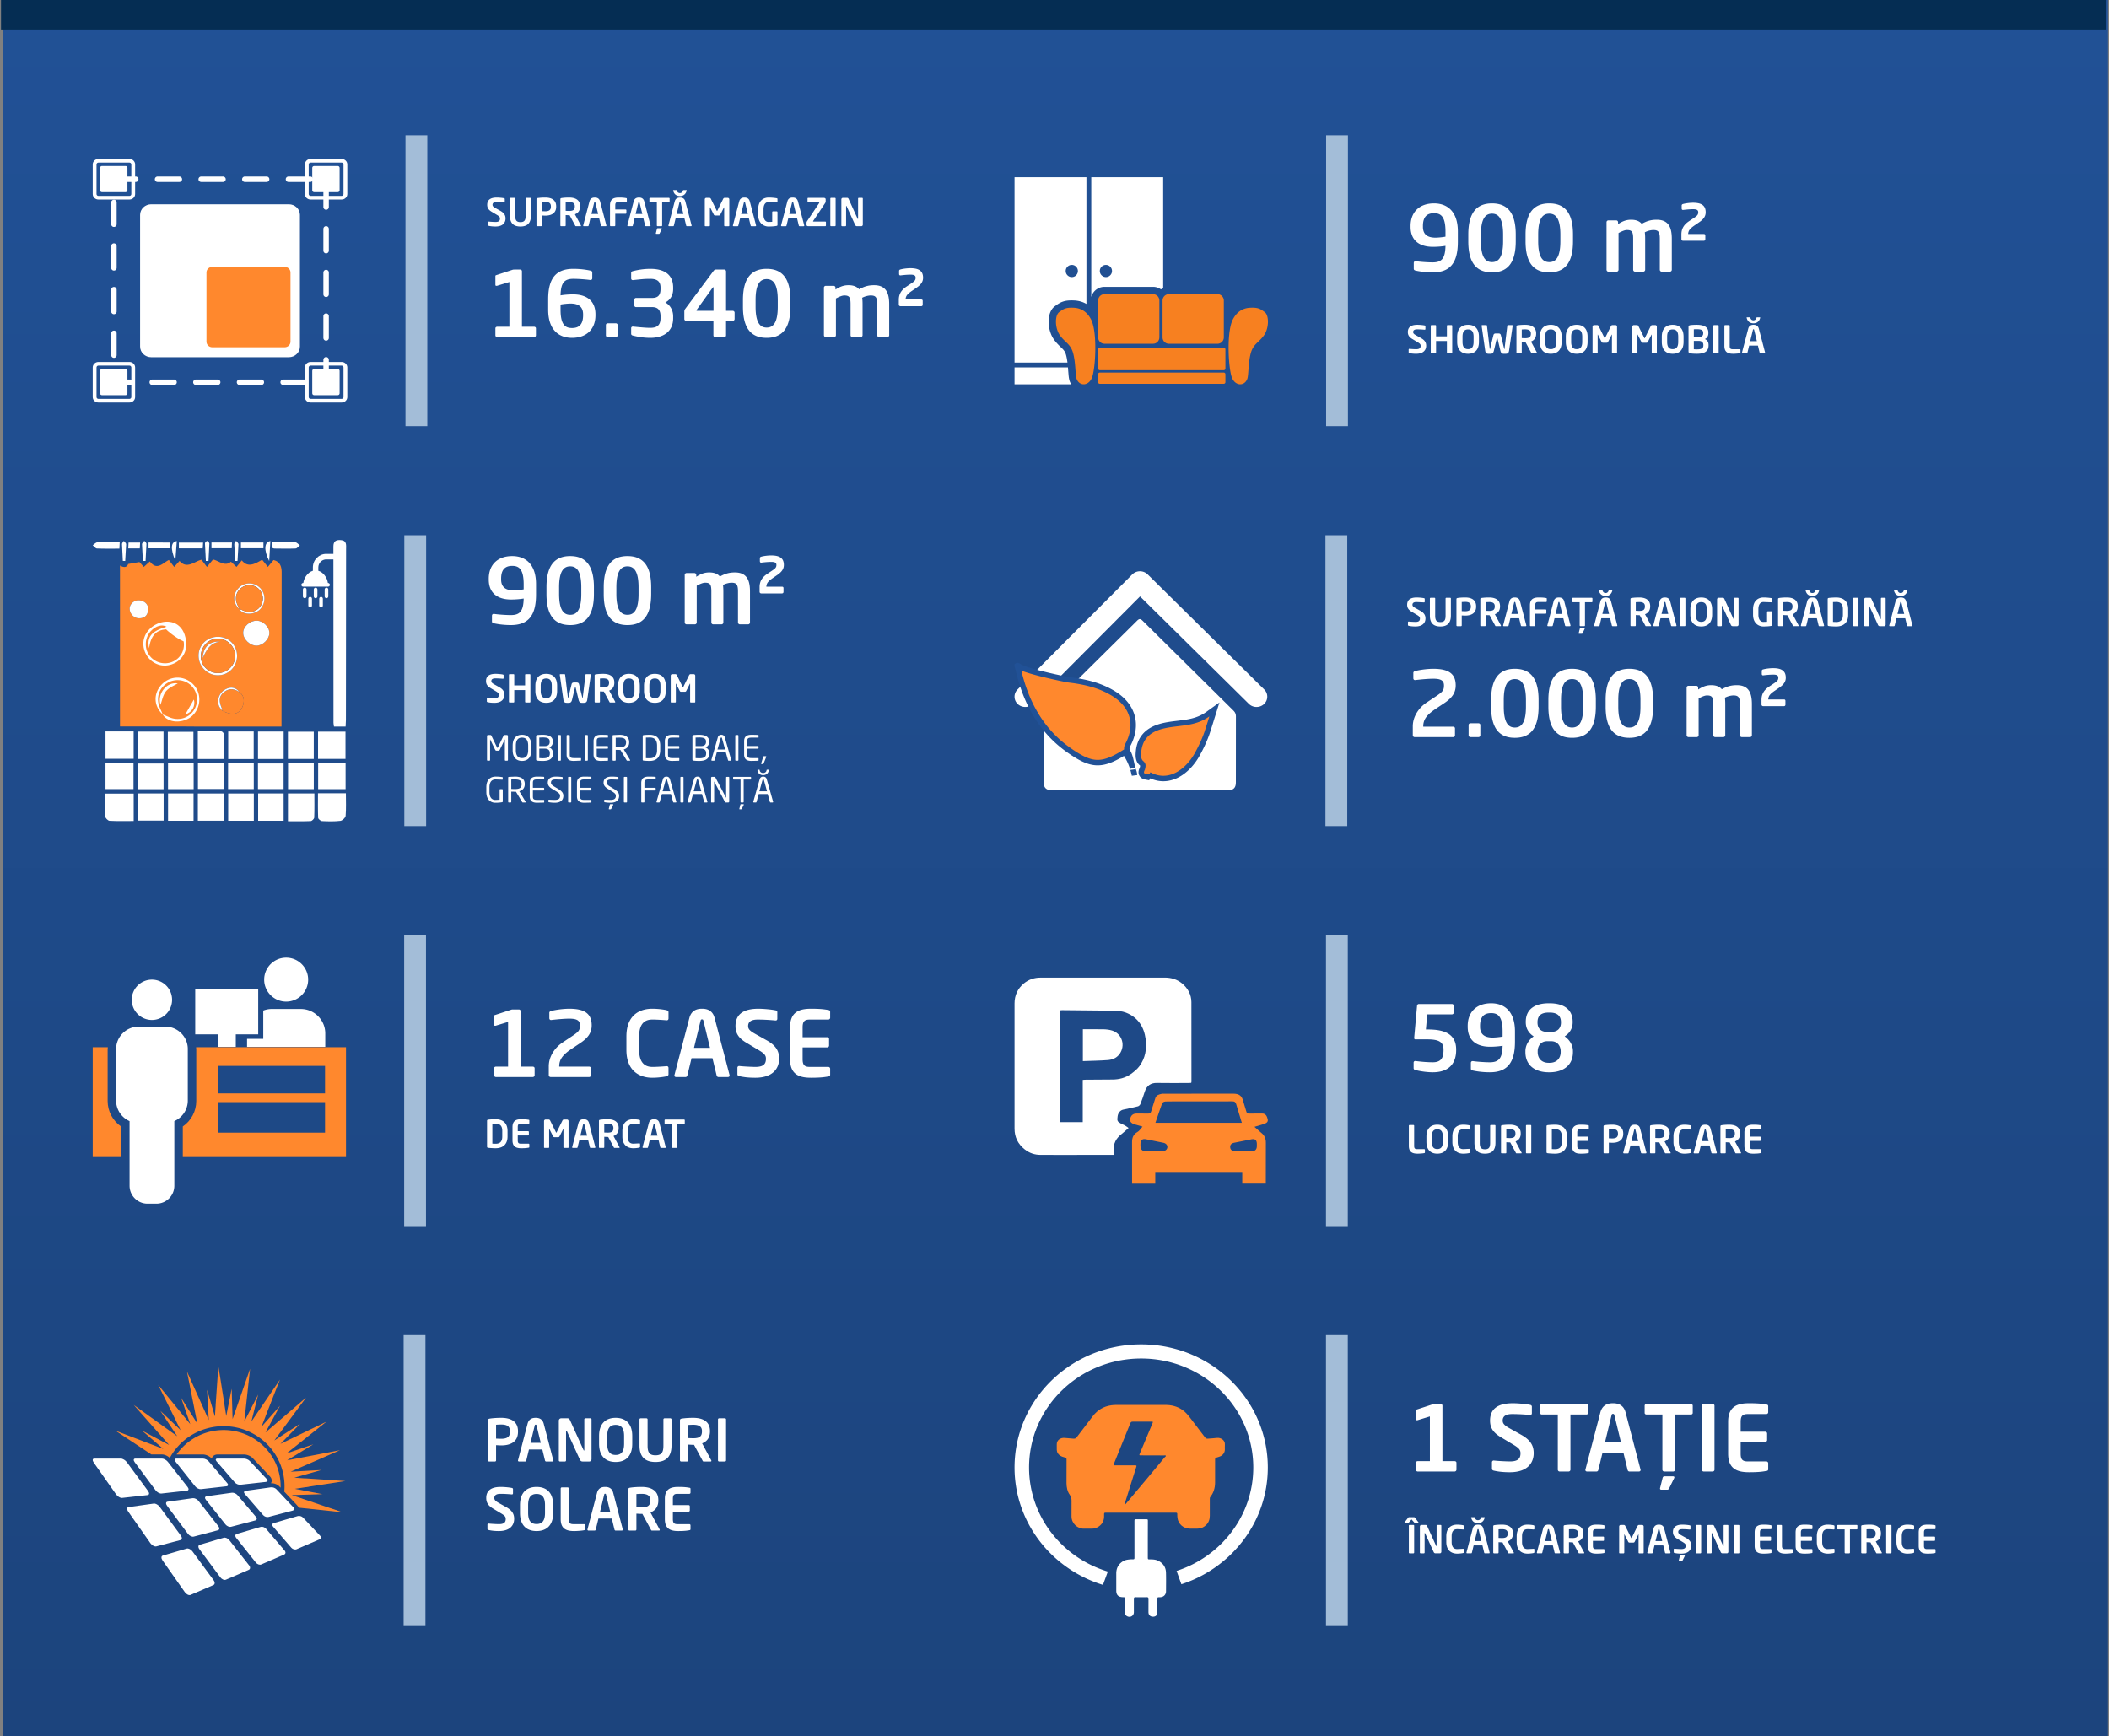
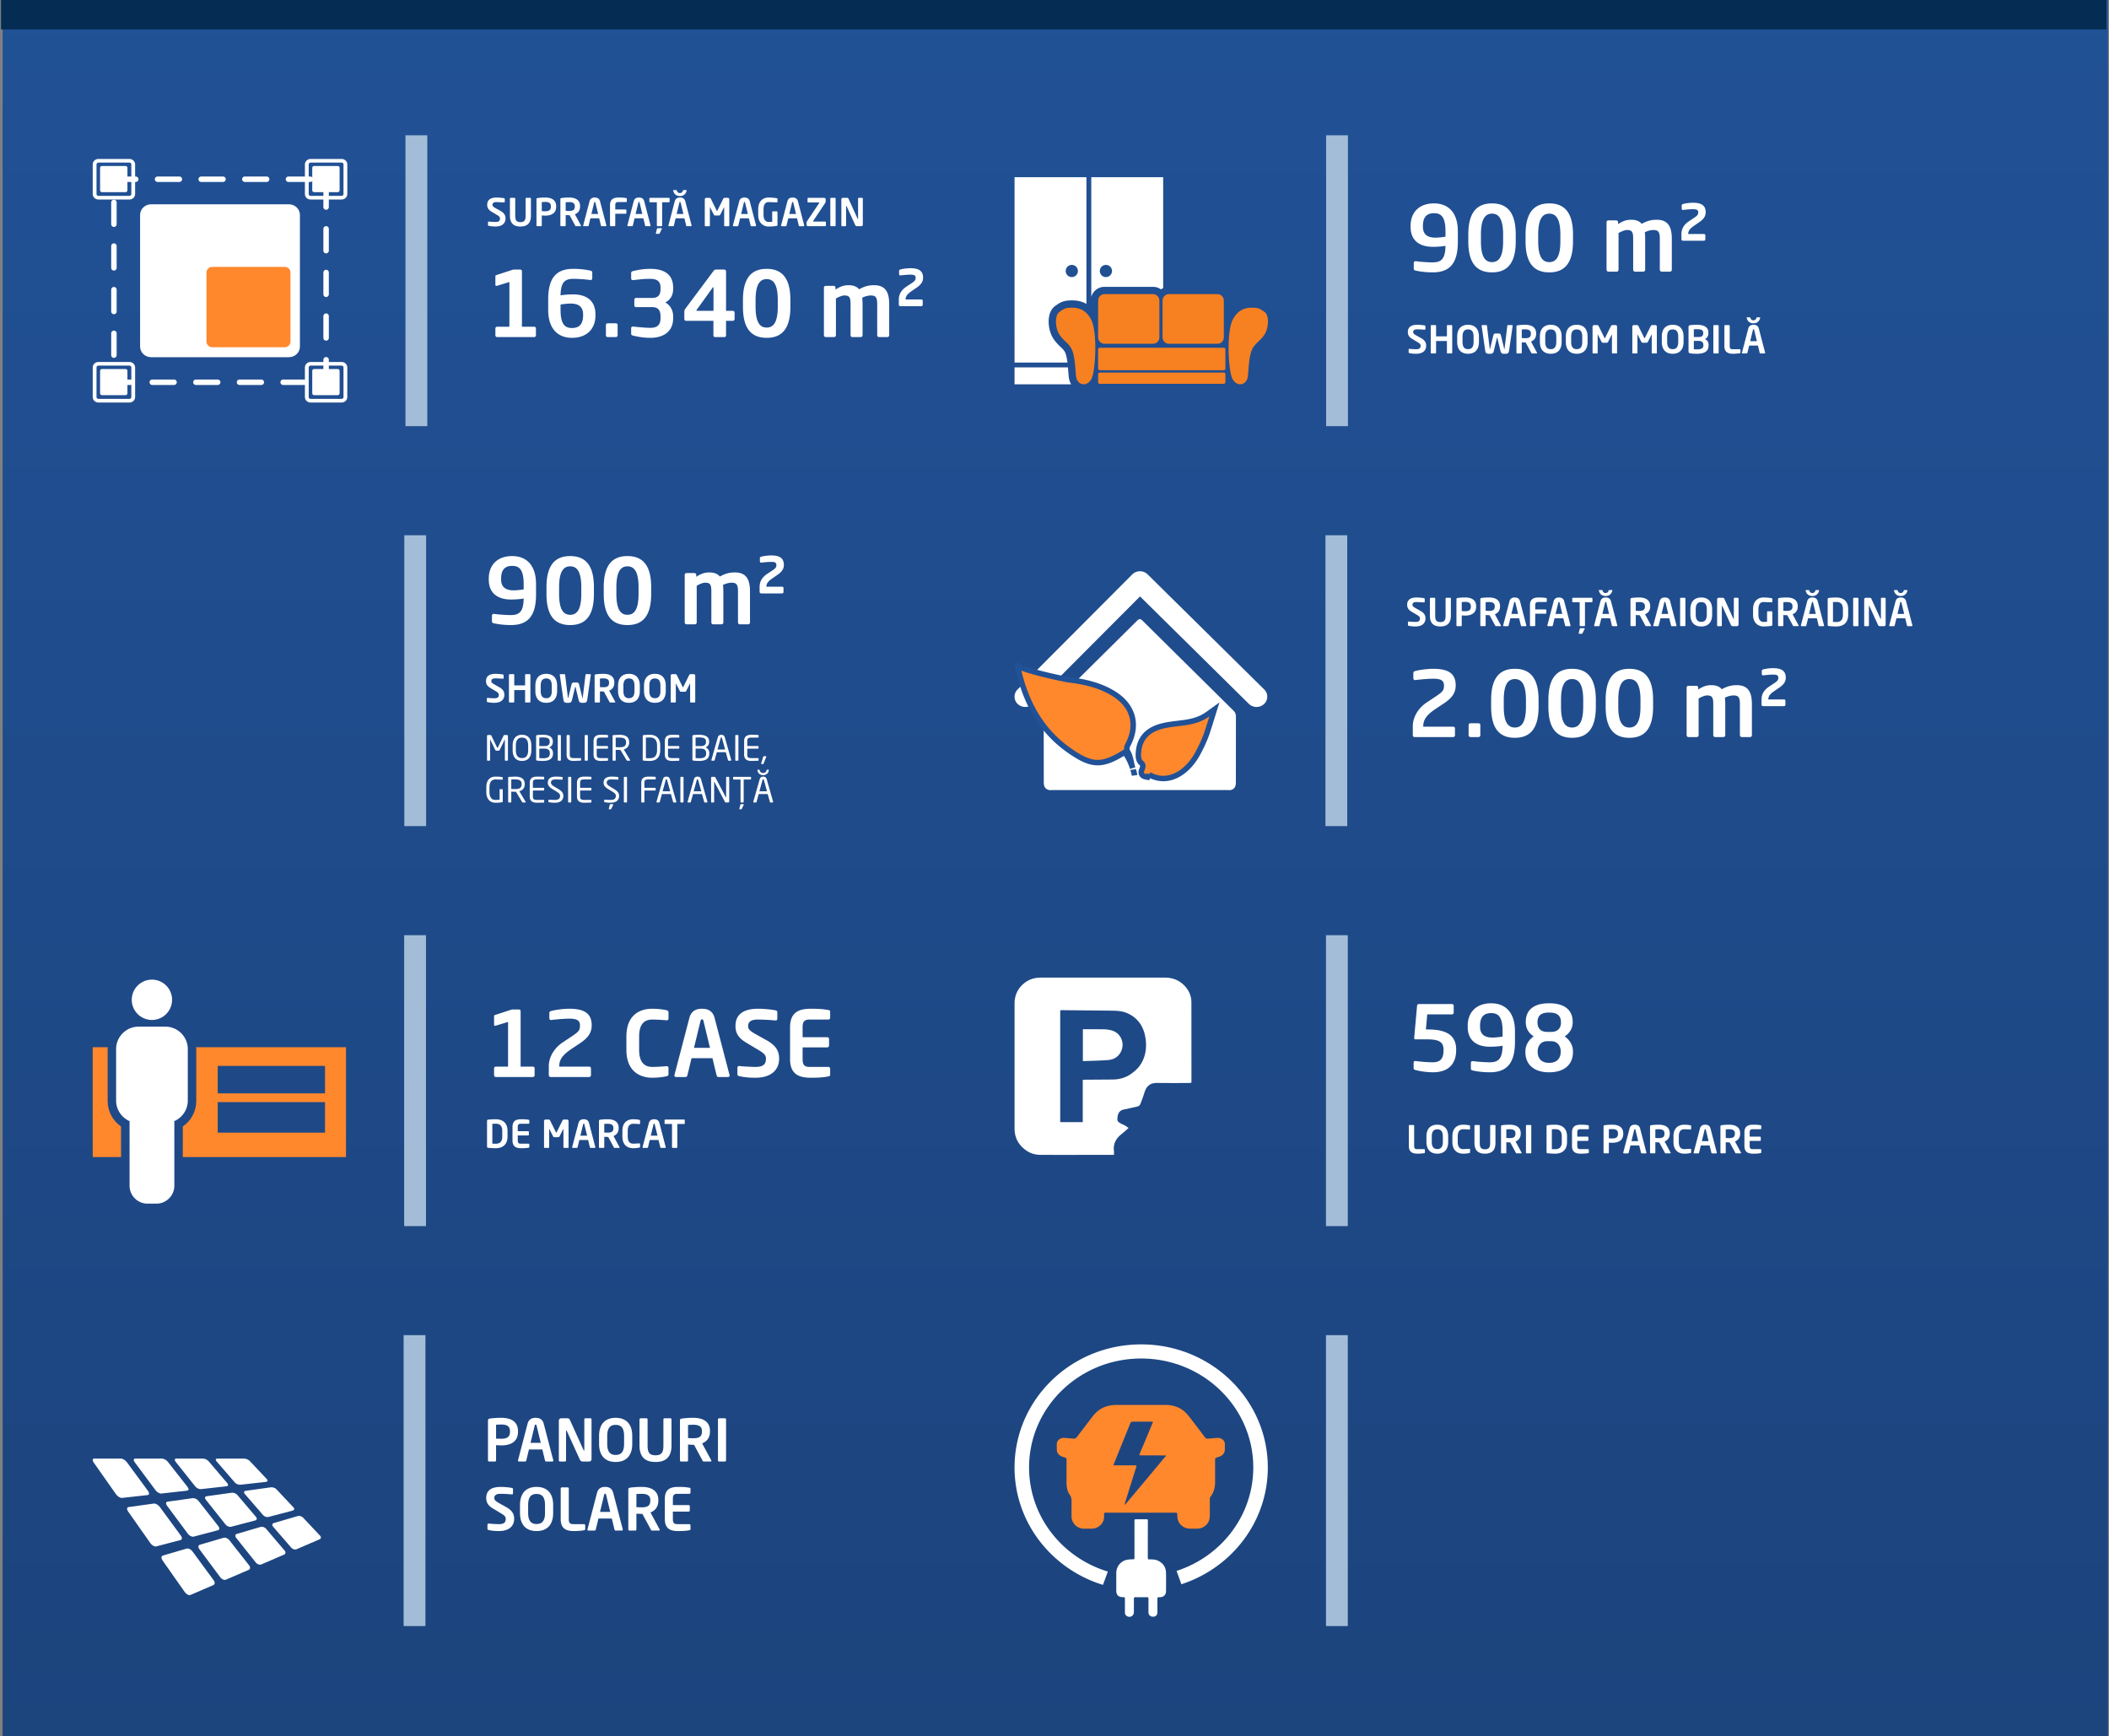
<svg xmlns="http://www.w3.org/2000/svg" xmlns:xlink="http://www.w3.org/1999/xlink" width="1160" height="955" fill="none">
  <rect width="100%" height="100%" fill="#808080" stroke="none" />
  <style>.B{fill:#fff}.C{fill:#ff882d}.D{fill:#a3bdd8}.E{fill-rule:evenodd}.F{stroke-width:3}</style>
  <path fill="url(#A)" d="M1.443 0h1158v954.93h-1158z" />
  <path fill="#052d53" d="M.557 0h1158v16.195H.557z" />
  <g clip-path="url(#B)">
    <g clip-path="url(#C)">
      <path stroke="#fff" stroke-linecap="round" stroke-linejoin="round" stroke-dasharray="12 12" d="M62.66 98.59h116.703v111.671H62.66z" class="F" />
      <g class="B">
        <path d="M54.135 87.433h17.05c1.732 0 3.135 1.343 3.135 3v16.314c0 1.657-1.404 3-3.135 3h-17.05c-1.731 0-3.135-1.343-3.135-3V90.433c0-1.657 1.404-3 3.135-3zm0 2c-.577 0-1.045.448-1.045 1v16.314c0 .553.468 1 1.045 1h17.05c.577 0 1.045-.447 1.045-1V90.433c0-.552-.468-1-1.045-1h-17.05z" class="E" />
        <path d="M55.044 92.302c0-.552.468-1 1.045-1h12.954c.577 0 1.045.448 1.045 1v12.395c0 .552-.468 1-1.045 1H56.089c-.577 0-1.045-.448-1.045-1V92.302zm109.922 98.339c0 3.227-2.734 5.844-6.107 5.844H83.164c-3.373 0-6.107-2.617-6.107-5.844V118.21c0-3.228 2.734-5.844 6.107-5.844h75.695c3.373 0 6.107 2.616 6.107 5.844v72.431z" />
      </g>
      <path d="M159.778 187.943c0 1.697-1.437 3.072-3.21 3.072h-39.793c-1.773 0-3.21-1.375-3.21-3.072v-38.077c0-1.696 1.437-3.071 3.21-3.071h39.793c1.773 0 3.21 1.375 3.21 3.071v38.077z" class="C" />
      <g class="B">
        <path d="M54.135 199.103h17.05c1.732 0 3.135 1.343 3.135 3v16.315c0 1.657-1.404 3-3.135 3h-17.05c-1.731 0-3.135-1.343-3.135-3v-16.315c0-1.657 1.404-3 3.135-3zm0 2c-.577 0-1.045.448-1.045 1v16.315c0 .552.468 1 1.045 1h17.05c.577 0 1.045-.448 1.045-1v-16.315c0-.552-.468-1-1.045-1h-17.05z" class="E" />
        <path d="M55.044 203.972c0-.552.468-1 1.045-1h12.954c.577 0 1.045.448 1.045 1v12.395c0 .553-.468 1-1.045 1H56.089c-.577 0-1.045-.447-1.045-1v-12.395z" />
        <path d="M170.838 87.433h17.05c1.732 0 3.135 1.343 3.135 3v16.314c0 1.657-1.403 3-3.135 3h-17.05c-1.731 0-3.135-1.343-3.135-3V90.433c0-1.657 1.404-3 3.135-3zm0 2c-.577 0-1.045.448-1.045 1v16.314c0 .553.468 1 1.045 1h17.05c.577 0 1.045-.447 1.045-1V90.433c0-.552-.468-1-1.045-1h-17.05z" class="E" />
        <path d="M171.746 92.302c0-.552.468-1 1.045-1h12.954c.577 0 1.045.448 1.045 1v12.395c0 .552-.468 1-1.045 1h-12.954c-.577 0-1.045-.448-1.045-1V92.302z" />
        <path d="M170.838 199.103h17.05c1.732 0 3.135 1.343 3.135 3v16.315c0 1.657-1.403 3-3.135 3h-17.05c-1.731 0-3.135-1.343-3.135-3v-16.315c0-1.657 1.404-3 3.135-3zm0 2c-.577 0-1.045.448-1.045 1v16.315c0 .552.468 1 1.045 1h17.05c.577 0 1.045-.448 1.045-1v-16.315c0-.552-.468-1-1.045-1h-17.05z" class="E" />
        <path d="M171.746 203.972c0-.552.468-1 1.045-1h12.954c.577 0 1.045.448 1.045 1v12.395c0 .553-.468 1-1.045 1h-12.954c-.577 0-1.045-.447-1.045-1v-12.395z" />
      </g>
      <path d="M223.023 74.425h12v160h-12z" class="D" />
      <g class="B">
        <path d="M278.048 120.204c0 2.121-1.323 4.389-5.523 4.389-1.575 0-2.709-.147-3.717-.378-.21-.042-.399-.189-.399-.42v-1.512a.4.4 0 0 1 .399-.399h.042a45.63 45.63 0 0 0 3.717.21c1.869 0 2.436-.672 2.436-1.89 0-.819-.399-1.239-1.785-2.058l-2.772-1.659c-1.953-1.155-2.478-2.373-2.478-3.843 0-2.31 1.344-3.99 5.25-3.99 1.386 0 3.318.21 4.032.378.21.042.378.189.378.399v1.554c0 .21-.147.378-.357.378h-.042l-4.137-.21c-1.554 0-2.205.546-2.205 1.491 0 .693.357 1.113 1.722 1.869l2.52 1.407c2.31 1.281 2.919 2.625 2.919 4.284zm13.972-1.554c0 4.473-2.394 5.943-5.775 5.943s-5.775-1.47-5.775-5.943v-9.429c0-.231.189-.399.42-.399h2.079c.231 0 .42.168.42.399v9.429c0 2.394.588 3.528 2.856 3.528s2.856-1.134 2.856-3.528v-9.429c0-.231.189-.399.42-.399h2.079c.231 0 .42.168.42.399v9.429zm13.89-4.956c0 3.717-2.814 4.914-6.048 4.914-.546 0-1.386-.063-1.869-.084v5.481c0 .231-.168.42-.399.42h-2.1a.42.42 0 0 1-.42-.42v-14.448c0-.42.252-.567.672-.63 1.092-.168 2.583-.273 4.116-.273 3.234 0 6.048 1.134 6.048 4.851v.189zm-2.898 0v-.189c0-1.764-1.05-2.436-3.15-2.436l-1.869.084v4.998l1.869.063c2.268 0 3.15-.84 3.15-2.52zm16.547 10.479a.23.23 0 0 1-.252.252h-2.562c-.231 0-.315-.21-.42-.42l-3.024-5.607h-.294c-.546 0-1.386-.063-1.869-.084v5.691c0 .231-.168.42-.399.42h-2.1a.42.42 0 0 1-.42-.42v-14.448c0-.42.252-.567.672-.63 1.092-.168 2.583-.273 4.116-.273 3.234 0 6.048 1.155 6.048 4.746v.189c0 2.226-1.113 3.612-2.835 4.284l3.297 6.132c.042.063.042.126.042.168zm-3.402-10.584v-.189c0-1.575-1.05-2.247-3.15-2.247l-1.869.084v4.725l1.869.063c2.163 0 3.15-.588 3.15-2.436zm17.374 10.479c0 .21-.168.357-.378.357h-2.226c-.189 0-.357-.168-.399-.357l-.966-3.99h-4.83l-.966 3.99c-.042.189-.21.357-.399.357h-2.226c-.21 0-.378-.147-.378-.357 0-.021.021-.063.021-.105l3.444-13.167c.504-1.953 2.016-2.142 2.919-2.142s2.415.189 2.919 2.142l3.444 13.167c0 .042.021.084.021.105zm-4.536-6.384l-1.512-6.237c-.063-.252-.126-.336-.336-.336s-.273.084-.336.336l-1.512 6.237h3.696zm15.781-6.951a.42.42 0 0 1-.42.42h-4.284c-1.218 0-1.659.42-1.659 1.806v2.268h5.691a.42.42 0 0 1 .42.42v1.512a.42.42 0 0 1-.42.42h-5.691v6.426a.42.42 0 0 1-.42.42h-2.058a.42.42 0 0 1-.42-.42v-11.046c0-3.57 2.121-4.305 4.851-4.305 2.499 0 3.318.189 3.99.294.315.042.42.147.42.441v1.344zm13.057 13.335c0 .21-.168.357-.378.357h-2.226c-.189 0-.357-.168-.399-.357l-.966-3.99h-4.83l-.966 3.99c-.042.189-.21.357-.399.357h-2.226c-.21 0-.378-.147-.378-.357 0-.021.021-.063.021-.105l3.444-13.167c.504-1.953 2.016-2.142 2.919-2.142s2.415.189 2.919 2.142l3.444 13.167c0 .042.021.084.021.105zm-4.536-6.384l-1.512-6.237c-.063-.252-.126-.336-.336-.336s-.273.084-.336.336l-1.512 6.237h3.696zm15-6.804c0 .231-.189.378-.42.378h-3.675v12.747a.42.42 0 0 1-.42.42h-2.079a.42.42 0 0 1-.42-.42v-12.747h-3.675c-.231 0-.42-.147-.42-.378v-1.659c0-.231.189-.399.42-.399h10.269c.231 0 .42.168.42.399v1.659zm-4.242 14.91c0 .042-.021.084-.042.147l-1.113 2.268c-.105.252-.231.42-.462.42h-1.386c-.189 0-.315-.063-.315-.252 0-.042 0-.105.021-.168l.567-2.268c.063-.252.189-.399.42-.399h2.016c.21 0 .294.105.294.252zm16.357-1.722c0 .21-.168.357-.378.357h-2.226c-.189 0-.357-.168-.399-.357l-.966-3.99h-4.83l-.966 3.99c-.042.189-.21.357-.399.357h-2.226c-.21 0-.378-.147-.378-.357 0-.021.021-.063.021-.105l3.444-13.167c.504-1.953 2.016-2.142 2.919-2.142s2.415.189 2.919 2.142l3.444 13.167c0 .042.021.084.021.105zm-4.536-6.384l-1.512-6.237c-.063-.252-.126-.336-.336-.336s-.273.084-.336.336l-1.512 6.237h3.696zm1.827-12.978c0 .021-.021.042-.021.084-.357 1.617-1.449 3.045-3.717 3.045s-3.36-1.428-3.717-3.045c0-.042-.021-.063-.021-.084 0-.105.084-.147.21-.147h1.575c.168 0 .231.084.273.252.252.966.903 1.386 1.68 1.386s1.428-.42 1.68-1.386c.042-.168.105-.252.273-.252h1.575c.126 0 .21.042.21.147zm23.425 19.404c0 .21-.168.315-.357.315h-2.121c-.189 0-.336-.21-.336-.42v-9.765c0-.147-.021-.21-.063-.21-.021 0-.063.063-.105.126l-2.016 4.011c-.126.231-.399.357-.672.357h-2.121c-.273 0-.546-.126-.672-.357l-2.037-4.011c-.042-.063-.084-.126-.105-.126-.042 0-.063.063-.063.21v9.765c0 .21-.147.42-.336.42h-2.121c-.189 0-.357-.105-.357-.315v-14.448c0-.462.378-.84.84-.84h1.722c.336 0 .63.21.777.504l3.171 6.426c.105.189.147.294.231.294s.126-.105.231-.294l3.171-6.426c.147-.294.441-.504.777-.504h1.722c.462 0 .84.378.84.84v14.448zm14.742-.042c0 .21-.168.357-.378.357h-2.226c-.189 0-.357-.168-.399-.357l-.966-3.99h-4.83l-.966 3.99c-.042.189-.21.357-.399.357h-2.226c-.21 0-.378-.147-.378-.357 0-.021.021-.063.021-.105l3.444-13.167c.504-1.953 2.016-2.142 2.919-2.142s2.415.189 2.919 2.142l3.444 13.167c0 .042.021.084.021.105zm-4.536-6.384l-1.512-6.237c-.063-.252-.126-.336-.336-.336s-.273.084-.336.336l-1.512 6.237h3.696zm16.295 6.048a.46.46 0 0 1-.399.504c-1.05.21-2.415.357-4.578.357-2.268 0-5.628-1.491-5.628-6.447v-3.024c0-4.977 3.192-6.468 5.691-6.468 2.016 0 3.822.252 4.515.378.273.063.399.168.399.441v1.407c0 .294-.084.441-.42.441h-.063l-4.431-.168c-1.407 0-2.751.987-2.751 3.969v3.024c0 2.982 1.449 3.948 2.688 3.948l2.079-.063v-5.355c0-.231.168-.42.399-.42h2.079a.42.42 0 0 1 .42.42v7.056zm14.737.336c0 .21-.168.357-.378.357h-2.226c-.189 0-.357-.168-.399-.357l-.966-3.99h-4.83l-.966 3.99c-.042.189-.21.357-.399.357h-2.226c-.21 0-.378-.147-.378-.357 0-.021.021-.063.021-.105l3.444-13.167c.504-1.953 2.016-2.142 2.919-2.142s2.415.189 2.919 2.142l3.444 13.167c0 .042.021.084.021.105zm-4.536-6.384l-1.512-6.237c-.063-.252-.126-.336-.336-.336s-.273.084-.336.336l-1.512 6.237h3.696zm16.453 6.321a.42.42 0 0 1-.42.42h-9.177c-.609 0-1.071-.21-1.071-.777v-1.155c0-.252.063-.483.273-.798l6.657-9.975c.042-.063.063-.126.063-.189 0-.105-.063-.168-.21-.168h-5.838c-.231 0-.399-.147-.399-.378v-1.764c0-.231.168-.399.399-.399h8.463c.609 0 1.113.252 1.113.798v1.218c0 .294-.126.609-.294.861l-6.552 9.807a.39.39 0 0 0-.084.231c0 .084.042.126.189.126h6.468c.231 0 .42.147.42.378v1.764zm5.332 0a.42.42 0 0 1-.42.42h-2.079a.42.42 0 0 1-.42-.42v-14.784c0-.231.189-.399.42-.399h2.079c.231 0 .42.168.42.399v14.784zm14.953-.42c0 .462-.378.84-.84.84h-2.121c-.504 0-.945 0-1.281-.756l-4.662-10.227c-.063-.126-.126-.168-.189-.168s-.105.042-.105.168v10.563c0 .231-.168.42-.399.42h-1.785a.42.42 0 0 1-.42-.42v-14.343c0-.462.378-.84.84-.84h2.268c.441 0 .672.126.924.672l4.893 10.794c.042.105.105.168.168.168.042 0 .105-.063.105-.189v-11.046c0-.231.168-.399.399-.399h1.806c.231 0 .399.168.399.399v14.364zm-180.795 61.84h-20.3c-.55 0-1-.45-1-1v-3.8c0-.55.45-.9 1-.9h6.7v-24.6l-6.55 2c-.25.1-.45.1-.6.1-.35 0-.55-.15-.55-.6v-4.7c0-.3.1-.45.35-.55l8.85-2.9c.3-.1.6-.2 1.15-.2h3.3c.55 0 .95.4.95.95v30.5h6.7c.55 0 1 .35 1 .9v3.8c0 .55-.45 1-1 1zm33.744-12c0 7.4-4.65 12.4-12.9 12.4-7.45 0-13.1-4.6-13.1-15.45v-5.75c0-12.05 4.7-16.75 13.85-16.75 4.35 0 7.6.6 9.25.95.7.15 1.15.4 1.15 1.05v3.1c0 .7-.4 1.05-.95 1.05h-.2c-1.9-.3-6.25-.65-9.25-.65-5.05 0-6.9 2.25-7.05 9.1 1.6-.3 4.25-.55 6.95-.55 6.5 0 12.25 2.8 12.25 11v.5zm-6.8 0v-.5c0-4.7-3.2-5.95-6.85-5.95-1.45 0-4.05.25-5.55.55v2.85c0 8.35 2.65 10.05 6.3 10.05 3.4 0 6.1-1.5 6.1-7zm18.994 11c0 .55-.45 1-1 1h-4.45c-.55 0-1-.45-1-1v-5.65c0-.55.45-.95 1-.95h4.45c.55 0 1 .4 1 .95v5.65zm30.54-9.4c0 7.45-5.45 10.8-12.55 10.8-3.7 0-6.75-.55-9.6-1.25-.5-.1-.95-.45-.95-.95v-3.1c0-.55.4-.9.9-.9h.1c3.95.4 7.15.7 9.55.7 4.05 0 5.6-1.8 5.6-5.3v-1.05c0-2.65-.8-5.05-4.6-5.05h-8.85c-.55 0-.95-.4-.95-.95v-3.15c0-.55.4-.95.95-.95h8.85c3.8 0 4.6-2.25 4.6-4.9v-.8c0-2.55-1-4.8-5.6-4.8-3.55 0-5.15.25-9.55.7h-.1c-.5 0-.9-.35-.9-.9v-3.1c0-.5.45-.85.95-.95 2.85-.7 5.9-1.25 9.6-1.25 7.2 0 12.55 2.75 12.55 10.3v.8c0 3.5-1.6 5.95-4.3 7.4 2.75 1.5 4.3 4.4 4.3 7.6v1.05zm33.794.45c0 .55-.45 1-1 1h-3.7v7.95c0 .55-.35 1-.9 1h-5.15c-.55 0-.9-.45-.9-1v-7.95h-15c-.55 0-1-.45-1-1v-4.05a2.49 2.49 0 0 1 .55-1.6l15.4-20.65c.35-.5.75-.9 1.45-.9h4.55c.55 0 1 .45 1 1v21.7h3.7c.55 0 1 .45 1 1v3.5zm-11.6-4.5v-12.7c0-.2-.05-.3-.15-.3s-.25.15-.35.3l-8.75 12.15a.55.55 0 0 0-.15.3c0 .15.15.25.4.25h9zm42.294-2.25c0 12.45-4.95 17.1-13.05 17.1s-13.05-4.65-13.05-17.1v-3.7c0-12.45 4.95-17.15 13.05-17.15s13.05 4.7 13.05 17.15v3.7zm-6.95 0v-3.7c0-9.05-2.65-11.5-6.1-11.5s-6.1 2.45-6.1 11.5v3.7c0 9.05 2.65 11.45 6.1 11.45s6.1-2.4 6.1-11.45zm61.294 15.65c0 .55-.45 1.05-1 1.05h-4.6c-.55 0-1-.5-1-1.05v-17c0-3.85-.8-4.85-3.6-4.85-.95 0-2.85.3-4.65 1.25.15 1.1.2 2.35.2 3.6v17c0 .55-.45 1.05-1 1.05h-4.6c-.55 0-1-.5-1-1.05v-17c0-3.85-.65-4.85-3.45-4.85-1.05 0-2.55.55-4.6 1.65v20.2c0 .55-.45 1.05-1 1.05h-4.6c-.55 0-1-.5-1-1.05v-26.15c0-.55.45-1 1-1h4.35c.55 0 1 .45 1 1v1.05c2.1-1.35 4.2-2.4 7.15-2.4 2.85 0 4.7.85 5.85 2.25 2.55-1.4 4.8-2.25 8.25-2.25 6.8 0 8.3 4.65 8.3 10.5v17zm6.133-36.15c1.4-.4 3.75-.7 5.55-.7 4.9 0 6.95 1.7 6.95 5.25 0 2.3-1.3 3.9-3.55 5.45l-2.4 1.65c-2.7 1.85-3.55 2.85-3.7 4.85h8.6c.45 0 .85.15.85.8v2.05c0 .6-.4.85-.85.85h-11.45a.88.88 0 0 1-.85-.85v-2.65c0-3 1.25-5.3 4.25-7.3l2.7-1.8c1.7-1.1 2.3-1.75 2.3-3.05 0-1.25-.8-1.7-2.85-1.7-1.55 0-3.75.2-5.4.4-.7.1-.85-.4-.85-.85v-1.6c0-.4.3-.7.7-.8z" />
      </g>
      <g clip-path="url(#D)">
        <g class="C">
          <path d="M150.438 308.066l-3.115 3.755-3.129-3.931c-3.401 1.857-7.676 4.846-11.192.346l-2.919 3.591-3.047-2.853c-3.387 2.975-6.936-.711-9.889-1.199l-3.326 4.052-2.993-3.924c-3.549.678-8.029 5.449-12.067.637l-2.973 3.287-2.898-3.802c-3.02 1.349-6.529 6.202-10.466.8l-3.326 3.002-2.409-2.677-6.231 1.092c-.462 1.66-2.07 2.263-4.466.826v88.518h32.856l9.889.074h46.098v-3.802l.081-80.927c.014-4.005-1.411-6.14-4.479-6.865zm-18.821 26.919c-3.543-3.253-3.712-8.078-.407-11.501a8.22 8.22 0 0 1 11.776-.128c3.278 3.239 3.237 8.485.04 11.799-2.898 3.002-9.142 3.537-11.531-.278l.122.108zm.021 45.659c2.314 1.809 2.925 4.181 2.144 6.919-1.513 5.32-5.748 6.493-11.66 3.274-.556-.834-1.276-1.6-1.649-2.508-1.33-3.24.183-7.245 3.305-9.041 3.041-1.748 5.912-1.254 7.86 1.356zm9.583-39.22c3.57.04 7.065 3.551 6.923 6.96-.143 3.294-3.652 6.709-6.943 6.757-3.652.054-7.371-3.423-7.446-6.947-.068-3.456 3.638-6.818 7.466-6.77zm-65.258-11.217c3-.067 5.484 1.945 5.518 4.473.047 3.477-1.697 5.388-4.934 5.409-2.851.02-5.26-2.481-5.233-5.436.02-2.223 2.287-4.391 4.649-4.446zm33.257 30.308c.047-5.794 4.751-10.281 10.723-10.24 5.912.04 10.473 4.656 10.446 10.572-.027 5.883-4.717 10.586-10.547 10.573-5.912-.007-10.67-4.893-10.622-10.905z" />
          <path d="M98.065 396.446c6.332-.244 10.995-5.273 10.73-11.569-.265-6.323-5.396-11.094-11.599-10.782-6.305.318-11.09 5.476-10.771 11.623.326 6.323 5.375 10.972 11.64 10.728zm-.278-20.535c-1.704 1.071-4.737 2.169-6.489 4.304-1.744 2.128-2.199 5.306-3.027 7.509-1.975-6.33 3.672-12.897 9.516-11.813zm8.816 8.892c1.093 3.436-1.011 7.15-4.642 8.119l4.642-8.119z" />
        </g>
        <g class="B">
          <path d="M97.786 375.911c-5.844-1.084-11.484 5.483-9.516 11.813.828-2.203 1.283-5.381 3.027-7.509 1.751-2.142 4.778-3.233 6.489-4.304zm8.817 8.892l-4.643 8.119c3.632-.969 5.742-4.683 4.643-8.119zm-27.236-27.204c1.717 5.72 7.35 9.325 13.052 8.363 5.939-1.003 10.296-5.923 10.038-11.772-.944-20.808-27.71-11.93-23.09 3.409zm21.651-4.778c.808 4.785-1.717 9.454-6.407 11.298-4.588 1.802-9.794.216-12.617-3.843-2.742-3.944-2.328-9.576.971-13.141 2.667-2.88 6.176-3.863 8.626-2.413-8.375 2.528-10.873 5.598-9.624 11.847.977-6.906 3.916-10.078 9.407-10.369.333.433 4.975 4.575 9.645 6.621zm82.677 46.84h6.393l.177-3.728.088-93.844c0-2.114.523-4.812-2.986-5.015-2.593-.149-4.005.644-3.998 3.592l.048 96.894c.006.651.169 1.301.278 2.101zm-110.189 2.656H58.032v15.073h15.475v-15.073zm-15.481 31.731h15.413v-14.164H58.025v14.164zm15.508 17.553v-15.072H57.821c0 4.229-.129 8.464.108 12.68.048.84 1.486 2.236 2.342 2.284 4.351.237 8.715.108 13.262.108zm101.4-49.155v15.005h15.094v-15.005h-15.094zm-66.127 15.073h14.47l-.068-13.582c-.014-.59-.95-1.64-1.486-1.66-4.235-.136-8.484-.075-12.916-.075v15.317zm49.559-15.046v15.005h14.213v-15.005h-14.213zm31.879 33.873h-15.352c0 4.588-.088 9.047.095 13.493.027.658 1.351 1.769 2.111 1.81 3.373.169 6.794.257 10.133-.136 1.099-.129 2.783-1.742 2.871-2.785.346-4.006.142-8.058.142-12.382zm-31.865 15.384c4.439 0 8.484.095 12.515-.088.699-.034 1.901-1.22 1.928-1.918.176-4.344.088-8.695.088-13.277h-14.531v15.283zm-49.553-.278h14.206v-14.991h-14.206v14.991zm30.712-49.114h-14.022v15.201h14.022v-15.201zm35.449 17.573v14.164h15.094v-14.164h-15.094zm-18.97-2.42v-15.12h-14.11v15.12h14.11zm-63.71-14.964v14.937h14.084v-14.937H92.307zm-2.369-.129H75.882v15.073h14.056v-15.073zm68.488 31.691h14.165v-14.246h-14.165v14.246zm-35.388-14.226h-14.164v14.117h14.164v-14.117zm18.95 31.616h14.015v-15.045h-14.015v15.045zm-2.382-.006v-15.012h-14.097v15.012h14.097zm-47.171.006h14.023v-15.045H92.435v15.045zM75.8 436.441v14.937h14.199v-14.937H75.8zm30.712-2.366v-14.212H92.415v14.212h14.097zm-30.658.055h14.11v-14.158h-14.11v14.158zm49.594-.068h14.131v-14.171h-14.131v14.171zm16.438-14.117v14.117h14.097v-14.117h-14.097zM65.85 298.246c-4.432 0-8.375-.095-12.312.074-.869.041-1.69 1.037-2.532 1.593.767.624 1.507 1.755 2.294 1.789 4.038.183 8.09.088 12.373.088l.176-3.544zm83.923.007v3.104c.414.155.719.366 1.025.372 3.936.034 7.873.143 11.796-.027.801-.034 1.554-1.118 2.328-1.714-.808-.576-1.589-1.62-2.417-1.654-4.126-.176-8.273-.081-12.732-.081zm-51.385.217v3.151H111.5l.217-3.151H98.388zm46.505 3.103v-3.171h-12.387v3.171h12.387zm-63.188-3.144v3.165h11.674v-3.165H81.705zm34.607-.027v3.158h11.138l.136-3.158h-11.274zm-36.256 10.166l.496-9.428c.014-.542-.753-1.097-1.161-1.646-.448.61-1.296 1.226-1.29 1.829l.475 9.245h1.48zm68.006.006l.638-10.945c-3.366.461-3.712 4.975-.638 10.945zm-33.385 0l.488-9.657c.007-.468-.889-.942-1.364-1.417-.373.461-1.086.929-1.072 1.383l.495 9.685 1.453.006zm-17.43-10.938c-3.285.461-3.611 4.012-.808 10.871l.808-10.871zm-26.7 4.012h6.339l.163-3.192h-6.353l-.149 3.192zm60.1 6.892l.516-9.203c.006-.603-.849-1.22-1.31-1.837-.347.597-1.005 1.193-.991 1.783l.468 9.291 1.317-.034zm-61.79.041l.523-9.217c.007-.61-.835-1.227-1.283-1.843-.353.589-1.011 1.179-.998 1.762l.455 9.237 1.303.061zm72.364 32.843c-3.835-.041-7.54 3.314-7.466 6.77.068 3.524 3.794 7.001 7.446 6.947 3.298-.048 6.807-3.463 6.943-6.757.142-3.409-3.353-6.92-6.923-6.96z" />
        </g>
        <path d="M122.122 390.843c5.918 3.22 10.147 2.04 11.66-3.273.781-2.745.17-5.11-2.144-6.92-2.905-2.006-5.817-2.134-8.593.17-2.552 2.114-2.796 4.642-1.079 8.736.156.386.109.854.156 1.287z" class="C" />
        <g class="B">
          <path d="M75.963 330.207c-2.362.055-4.629 2.223-4.649 4.453-.027 2.948 2.382 5.449 5.233 5.435 3.237-.02 4.982-1.931 4.934-5.408-.034-2.541-2.518-4.554-5.518-4.48zm33.257 30.308c-.048 6.012 4.71 10.898 10.622 10.911 5.83.014 10.52-4.689 10.547-10.572.027-5.917-4.534-10.539-10.446-10.572-5.972-.048-10.676 4.445-10.723 10.233zm10.839 9.712c-5.192.088-9.455-3.863-9.59-8.885-.15-5.496 3.895-9.922 9.183-10.051 5.117-.128 9.583 4.141 9.719 9.292.142 5.11-4.154 9.563-9.312 9.644zm11.443-35.357c2.389 3.816 8.633 3.28 11.531.278 3.197-3.314 3.238-8.56-.041-11.799a8.22 8.22 0 0 0-11.775.129c-3.305 3.422-3.136 8.247.407 11.501l-1.052-2.373c-1.622-3.422-.747-7.122 2.213-9.305 2.891-2.128 7.024-1.843 9.576.665 2.586 2.541 2.946 6.594.849 9.562-2.084 2.942-5.885 3.897-9.319 2.345l-2.389-1.003zm-42.074 58.083c3.463 5.531 12.515 4.755 16.717.403 4.634-4.805 4.693-12.409-.059-17.106-4.802-4.745-12.388-4.666-17.071.187-4.792 4.962-4.546 11.957.59 16.673l-1.525-3.439c-2.352-4.961-1.082-10.326 3.208-13.489 4.192-3.085 10.184-2.673 13.884.963 3.748 3.684 4.27 9.559 1.23 13.863-3.021 4.264-8.531 5.649-13.51 3.399l-3.463-1.454zm32.694-2.11c-.047-.433 0-.901-.156-1.287-1.717-4.094-1.473-6.622 1.079-8.736 2.776-2.311 5.688-2.176 8.593-.17-1.948-2.609-4.819-3.104-7.867-1.355-3.122 1.796-4.635 5.801-3.305 9.041.38.908 1.1 1.674 1.656 2.507z" />
        </g>
        <g class="C">
          <path d="M120.059 370.227c5.158-.088 9.454-4.534 9.312-9.637-.143-5.151-4.602-9.421-9.719-9.292-5.287.129-9.333 4.561-9.183 10.051.135 5.015 4.398 8.966 9.59 8.878zm.937-17.228c-5.315.475-7.405 4.399-9.53 8.96.455-6.269 3.903-9.387 9.53-8.96zm10.506-18.129l2.382 1.01c3.441 1.552 7.242.596 9.319-2.345 2.097-2.968 1.737-7.021-.849-9.563-2.552-2.507-6.685-2.792-9.576-.664-2.959 2.176-3.835 5.876-2.213 9.305l1.052 2.372-.115-.115z" />
        </g>
        <g class="B">
          <path d="M120.995 352.999c-5.626-.434-9.074 2.684-9.529 8.96 2.125-4.561 4.215-8.479 9.529-8.96zm51.093-40.886c0-4.099 3.288-7.435 7.33-7.435l2.508.028h6.574v3.033h-9.547c-2.174.235-3.872 2.107-3.872 4.374v1.855c2.745.808 4.861 3.726 5.263 6.712h.077c.552 0 .998.453.998 1.012s-.446 1.012-.998 1.012h-13.676c-.549 0-.997-.453-.997-1.012s.448-1.011.998-1.011h.078c.403-2.986 2.519-5.905 5.264-6.712v-1.856zm.499 12.151c0-.559.446-1.012.997-1.012s.998.453.998 1.012v3.774c0 .559-.446 1.012-.998 1.012s-.997-.453-.997-1.012v-3.774zm6.983-1.012c-.552 0-.998.453-.998 1.012v3.774c0 .559.446 1.012.998 1.012s.997-.453.997-1.012v-3.774c0-.559-.446-1.012-.997-1.012zm-3.991 6.072c0-.559.447-1.012.998-1.012s.997.453.997 1.012v3.773c0 .559-.446 1.012-.997 1.012s-.998-.453-.998-1.012v-3.773zm-7.981-6.072c-.551 0-.997.453-.997 1.012v3.774c0 .559.446 1.012.997 1.012s.998-.453.998-1.012v-3.774c0-.559-.446-1.012-.998-1.012zm1.996 6.072c0-.559.446-1.012.998-1.012s.997.453.997 1.012v3.773c0 .559-.446 1.012-.997 1.012s-.998-.453-.998-1.012v-3.773z" />
        </g>
      </g>
      <path d="M222.38 294.425h12v160h-12z" class="D" />
      <g class="B">
        <path d="M294.83 327.075c0 12.05-4.7 16.75-13.85 16.75-4.35 0-7.6-.6-9.25-.95-.7-.15-1.15-.4-1.15-1.05v-3.1c0-.7.4-1.05.95-1.05h.2c1.9.3 6.25.65 9.25.65 5.05 0 6.9-2.25 7.05-9.1-1.6.3-4.25.55-6.95.55-6.5 0-12.25-2.8-12.25-11v-.5c0-7.4 4.65-12.4 12.9-12.4 7.45 0 13.1 4.6 13.1 15.45v5.75zm-6.8-2.9v-2.85c0-8.35-2.65-10.05-6.3-10.05-3.4 0-6.1 1.5-6.1 7v.5c0 4.7 3.2 5.95 6.85 5.95 1.45 0 4.05-.25 5.55-.55zm38.644 2.55c0 12.45-4.95 17.1-13.05 17.1s-13.05-4.65-13.05-17.1v-3.7c0-12.45 4.95-17.15 13.05-17.15s13.05 4.7 13.05 17.15v3.7zm-6.95 0v-3.7c0-9.05-2.65-11.5-6.1-11.5s-6.1 2.45-6.1 11.5v3.7c0 9.05 2.65 11.45 6.1 11.45s6.1-2.4 6.1-11.45zm38.444 0c0 12.45-4.95 17.1-13.05 17.1s-13.05-4.65-13.05-17.1v-3.7c0-12.45 4.95-17.15 13.05-17.15s13.05 4.7 13.05 17.15v3.7zm-6.95 0v-3.7c0-9.05-2.65-11.5-6.1-11.5s-6.1 2.45-6.1 11.5v3.7c0 9.05 2.65 11.45 6.1 11.45s6.1-2.4 6.1-11.45zm61.294 15.65c0 .55-.45 1.05-1 1.05h-4.6c-.55 0-1-.5-1-1.05v-17c0-3.85-.8-4.85-3.6-4.85-.95 0-2.85.3-4.65 1.25.15 1.1.2 2.35.2 3.6v17c0 .55-.45 1.05-1 1.05h-4.6c-.55 0-1-.5-1-1.05v-17c0-3.85-.65-4.85-3.45-4.85-1.05 0-2.55.55-4.6 1.65v20.2c0 .55-.45 1.05-1 1.05h-4.6c-.55 0-1-.5-1-1.05v-26.15c0-.55.45-1 1-1h4.35c.55 0 1 .45 1 1v1.05c2.1-1.35 4.2-2.4 7.15-2.4 2.85 0 4.7.85 5.85 2.25 2.55-1.4 4.8-2.25 8.25-2.25 6.8 0 8.3 4.65 8.3 10.5v17zm6.133-36.15c1.4-.4 3.75-.7 5.55-.7 4.9 0 6.95 1.7 6.95 5.25 0 2.3-1.3 3.9-3.55 5.45l-2.4 1.65c-2.7 1.85-3.55 2.85-3.7 4.85h8.6c.45 0 .85.15.85.8v2.05c0 .6-.4.85-.85.85h-11.45a.88.88 0 0 1-.85-.85v-2.65c0-3 1.25-5.3 4.25-7.3l2.7-1.8c1.7-1.1 2.3-1.75 2.3-3.05 0-1.25-.8-1.7-2.85-1.7-1.55 0-3.75.2-5.4.4-.7.1-.85-.4-.85-.85v-1.6c0-.4.3-.7.7-.8zm-141.24 75.979c0-1.659-.609-3.003-2.919-4.284l-2.52-1.407c-1.365-.756-1.722-1.176-1.722-1.869 0-.945.651-1.491 2.205-1.491 1.365 0 2.751.084 4.137.21h.042c.21 0 .357-.168.357-.378v-1.554c0-.21-.168-.357-.378-.399-.714-.168-2.646-.378-4.032-.378-3.906 0-5.25 1.68-5.25 3.99 0 1.47.525 2.688 2.478 3.843l2.772 1.659c1.386.819 1.785 1.239 1.785 2.058 0 1.218-.567 1.89-2.436 1.89a45.63 45.63 0 0 1-3.717-.21h-.042a.4.4 0 0 0-.399.399v1.512c0 .231.189.378.399.42 1.008.231 2.142.378 3.717.378 4.2 0 5.523-2.268 5.523-4.389zm14.329 3.801v-14.784c0-.231-.189-.399-.42-.399h-2.079c-.231 0-.42.168-.42.399v5.796h-5.964v-5.796c0-.231-.189-.399-.42-.399h-2.079c-.231 0-.42.168-.42.399v14.784a.42.42 0 0 0 .42.42h2.079a.42.42 0 0 0 .42-.42v-6.426h5.964v6.426a.42.42 0 0 0 .42.42h2.079a.42.42 0 0 0 .42-.42zm14.698-5.964v-2.835c0-4.62-2.52-6.552-5.985-6.552s-5.985 1.932-5.985 6.552v2.835c0 4.62 2.52 6.552 5.985 6.552s5.985-1.932 5.985-6.552zm-2.94 0c0 2.772-.987 4.011-3.045 4.011s-3.045-1.239-3.045-4.011v-2.835c0-2.772.987-4.011 3.045-4.011s3.045 1.239 3.045 4.011v2.835zm21.481-8.925c0-.189-.168-.294-.357-.294h-2.226c-.168 0-.336.147-.357.378l-1.512 12.537c-.021.189-.021.315-.105.315s-.084-.126-.126-.315l-1.806-7.371c-.126-.504-.42-.945-1.323-.945h-1.449c-.903 0-1.197.441-1.323.945l-1.806 7.371c-.042.189-.042.315-.126.315s-.084-.126-.105-.315L310.84 371.2c-.021-.231-.189-.378-.357-.378h-2.226c-.189 0-.357.105-.357.294v.063l1.974 13.713c.189 1.323.798 1.701 1.89 1.701h1.134c.945 0 1.449-.462 1.743-1.68l1.659-6.93c.042-.189.063-.231.147-.231s.084.042.126.231l1.659 6.93c.294 1.218.798 1.68 1.743 1.68h1.134c1.092 0 1.701-.378 1.89-1.701l1.974-13.713v-.063zm13.426 15.057c0-.042 0-.105-.042-.168l-3.297-6.132c1.722-.672 2.835-2.058 2.835-4.284v-.189c0-3.591-2.814-4.746-6.048-4.746-1.533 0-3.024.105-4.116.273-.42.063-.672.21-.672.63v14.448a.42.42 0 0 0 .42.42h2.1c.231 0 .399-.189.399-.42v-5.691l1.869.084h.294l3.024 5.607c.105.21.189.42.42.42h2.562a.23.23 0 0 0 .252-.252zm-3.402-10.584c0 1.848-.987 2.436-3.15 2.436a53.73 53.73 0 0 1-1.869-.063v-4.725c.378-.042 1.428-.084 1.869-.084 2.1 0 3.15.672 3.15 2.247v.189zm16.921 4.452v-2.835c0-4.62-2.52-6.552-5.985-6.552s-5.985 1.932-5.985 6.552v2.835c0 4.62 2.52 6.552 5.985 6.552s5.985-1.932 5.985-6.552zm-2.94 0c0 2.772-.987 4.011-3.045 4.011s-3.045-1.239-3.045-4.011v-2.835c0-2.772.987-4.011 3.045-4.011s3.045 1.239 3.045 4.011v2.835zm17.214 0v-2.835c0-4.62-2.52-6.552-5.985-6.552s-5.985 1.932-5.985 6.552v2.835c0 4.62 2.52 6.552 5.985 6.552s5.985-1.932 5.985-6.552zm-2.94 0c0 2.772-.987 4.011-3.045 4.011s-3.045-1.239-3.045-4.011v-2.835c0-2.772.987-4.011 3.045-4.011s3.045 1.239 3.045 4.011v2.835zm19.145 6.069v-14.448c0-.462-.378-.84-.84-.84h-1.722c-.336 0-.63.21-.777.504l-3.171 6.426c-.105.189-.147.294-.231.294s-.126-.105-.231-.294l-3.171-6.426c-.147-.294-.441-.504-.777-.504h-1.722c-.462 0-.84.378-.84.84v14.448c0 .21.168.315.357.315h2.121c.189 0 .336-.21.336-.42v-9.765c0-.147.021-.21.063-.21.021 0 .063.063.105.126l2.037 4.011c.126.231.399.357.672.357h2.121c.273 0 .546-.126.672-.357l2.016-4.011c.042-.063.084-.126.105-.126.042 0 .063.063.063.21v9.765c0 .21.147.42.336.42h2.121c.189 0 .357-.105.357-.315z" />
        <path d="M279.376 418.045v-13.186a.55.55 0 0 0-.551-.551h-1.235c-.342 0-.494.076-.608.323l-3.135 6.517c-.076.171-.133.209-.228.209s-.152-.038-.228-.209l-3.135-6.517c-.114-.247-.266-.323-.608-.323h-1.235a.55.55 0 0 0-.551.551v13.186a.38.38 0 0 0 .38.38h.931a.38.38 0 0 0 .38-.38v-11.267c0-.038 0-.057.019-.057s.019 0 .038.038l2.717 5.624c.19.38.38.551.855.551h.874c.475 0 .665-.171.855-.551l2.717-5.624c.019-.038.019-.038.038-.038s.019.019.019.057v11.267a.38.38 0 0 0 .38.38h.931a.38.38 0 0 0 .38-.38zm12.877-5.453v-2.451c0-4.218-2.147-5.966-5.13-5.966s-5.149 1.748-5.149 5.966v2.451c0 4.218 2.166 5.966 5.149 5.966s5.13-1.748 5.13-5.966zm-1.748 0c0 3.192-1.311 4.408-3.382 4.408-2.09 0-3.401-1.216-3.401-4.408v-2.451c0-3.192 1.33-4.408 3.401-4.408 2.09 0 3.382 1.216 3.382 4.408v2.451zm13.645 1.938v-.323c0-1.463-.798-2.622-2.109-3.078 1.292-.494 2.033-1.577 2.033-2.983v-.304c0-2.869-2.546-3.667-5.567-3.667-1.235 0-2.394.076-3.021.152-.399.038-.608.266-.608.703v12.654c0 .475.19.646.627.703.722.114 1.843.171 3.097.171 2.964 0 5.548-.836 5.548-4.028zm-1.805-6.384c0 1.197-.589 2.261-2.793 2.261h-2.926v-4.712l1.881-.057c2.318 0 3.838.38 3.838 2.204v.304zm.076 6.384c0 2.052-1.463 2.565-3.819 2.565-.665 0-1.349-.057-1.976-.076v-5.225h2.926c2.242 0 2.869 1.159 2.869 2.413v.323zm6.084 3.515v-13.376c0-.209-.152-.361-.342-.361h-1.045c-.209 0-.342.171-.342.361v13.376c0 .209.152.38.342.38h1.045c.209 0 .342-.19.342-.38zm11.088.076v-.893c0-.133-.076-.228-.209-.228h-3.667c-2.014 0-2.337-.532-2.337-1.976v-10.336a.38.38 0 0 0-.38-.38h-.969a.38.38 0 0 0-.38.38v10.336c0 3.135 2.014 3.534 4.047 3.534l3.705-.171c.114-.019.19-.152.19-.266zm3.737-.076v-13.376c0-.209-.152-.361-.342-.361h-1.045c-.209 0-.342.171-.342.361v13.376c0 .209.152.38.342.38h1.045c.209 0 .342-.19.342-.38zm11.088.152v-.969c0-.133-.076-.228-.209-.228h-3.667c-2.014 0-2.337-.532-2.337-1.976v-3.192h5.833a.38.38 0 0 0 .38-.38v-.722a.38.38 0 0 0-.38-.38h-5.833v-2.641c0-1.444.323-1.976 2.337-1.976h3.667c.133 0 .209-.095.209-.228v-.95c0-.114-.076-.247-.19-.266-.798-.076-2.584-.114-3.705-.114-2.66 0-4.047 1.007-4.047 3.534v7.315c0 2.527 1.387 3.534 4.047 3.534l3.705-.095c.114-.019.19-.152.19-.266zm12.175-.019c0-.057-.019-.114-.057-.171l-3.458-5.776c1.729-.456 2.983-1.71 2.983-3.838v-.133c0-3.078-2.318-4.085-5.32-4.085l-3.344.152c-.342.038-.456.152-.456.418v13.3c0 .209.152.38.342.38h1.026c.209 0 .342-.19.342-.38v-5.586l2.09.057h.323.171l3.401 5.662c.152.247.266.247.494.247h1.216c.152 0 .247-.114.247-.247zm-2.242-9.785c0 2.052-1.273 2.641-3.61 2.641-.437 0-1.254-.019-2.09-.038v-5.206c.456-.057 1.501-.057 2.09-.057 2.375 0 3.61.627 3.61 2.527v.133zm18.773 4.256v-2.565c0-4.104-2.242-5.909-5.757-5.909-1.444 0-2.907.095-3.458.19-.247.038-.399.209-.399.475v13.053a.43.43 0 0 0 .399.475c.551.095 2.014.19 3.458.19 3.515 0 5.757-1.843 5.757-5.909zm-1.729 0c0 3.42-1.748 4.427-4.028 4.427-.893 0-1.501 0-2.109-.038v-11.324l2.109-.057c2.28 0 4.028.988 4.028 4.427v2.565zm12.229 5.548v-.969c0-.133-.076-.228-.209-.228h-3.667c-2.014 0-2.337-.532-2.337-1.976v-3.192h5.833a.38.38 0 0 0 .38-.38v-.722a.38.38 0 0 0-.38-.38h-5.833v-2.641c0-1.444.323-1.976 2.337-1.976h3.667c.133 0 .209-.095.209-.228v-.95c0-.114-.076-.247-.19-.266-.798-.076-2.584-.114-3.705-.114-2.66 0-4.047 1.007-4.047 3.534v7.315c0 2.527 1.387 3.534 4.047 3.534l3.705-.095c.114-.019.19-.152.19-.266zm16.489-3.667v-.323c0-1.463-.798-2.622-2.109-3.078 1.292-.494 2.033-1.577 2.033-2.983v-.304c0-2.869-2.546-3.667-5.567-3.667-1.235 0-2.394.076-3.021.152-.399.038-.608.266-.608.703v12.654c0 .475.19.646.627.703.722.114 1.843.171 3.097.171 2.964 0 5.548-.836 5.548-4.028zm-1.805-6.384c0 1.197-.589 2.261-2.793 2.261h-2.926v-4.712l1.881-.057c2.318 0 3.838.38 3.838 2.204v.304zm.076 6.384c0 2.052-1.463 2.565-3.819 2.565-.665 0-1.349-.057-1.976-.076v-5.225h2.926c2.242 0 2.869 1.159 2.869 2.413v.323zm13.807 3.591c0-.038 0-.095-.019-.133l-3.515-12.388c-.323-1.159-1.216-1.425-1.919-1.425-.722 0-1.615.285-1.938 1.444l-3.515 12.369c-.019.038-.019.095-.019.133 0 .171.133.304.323.304h1.121c.152 0 .304-.133.342-.285l1.216-4.37h4.921l1.235 4.37c.038.152.152.285.323.285h1.121c.209 0 .323-.133.323-.304zm-3.363-5.852h-4.199l1.729-6.251c.057-.209.171-.342.38-.342.19 0 .304.133.361.342l1.729 6.251zm7.311 5.776v-13.376c0-.209-.152-.361-.342-.361h-1.045c-.209 0-.342.171-.342.361v13.376c0 .209.152.38.342.38h1.045c.209 0 .342-.19.342-.38zm11.089.152v-.969c0-.133-.076-.228-.209-.228h-3.667c-2.014 0-2.337-.532-2.337-1.976v-3.192h5.833a.38.38 0 0 0 .38-.38v-.722a.38.38 0 0 0-.38-.38h-5.833v-2.641c0-1.444.323-1.976 2.337-1.976h3.667c.133 0 .209-.095.209-.228v-.95c0-.114-.076-.247-.19-.266-.798-.076-2.584-.114-3.705-.114-2.66 0-4.047 1.007-4.047 3.534v7.315c0 2.527 1.387 3.534 4.047 3.534l3.705-.095c.114-.019.19-.152.19-.266zm4.252-2.014c0-.133-.095-.209-.247-.209h-1.102c-.209 0-.304.114-.38.361l-1.083 3.591c-.019.038-.019.095-.019.133 0 .133.076.228.228.228h.779c.209 0 .266-.114.361-.361l1.425-3.591c.019-.057.038-.114.038-.152zm-144.954 24.672v-6.384c0-.209-.171-.38-.361-.38h-1.026c-.209 0-.342.171-.342.38v5.434l-2.394.114c-1.767 0-3.192-1.235-3.192-4.37v-2.546c0-3.42 1.596-4.37 3.363-4.37l3.61.133h.076c.171 0 .247-.057.247-.19v-.95c0-.19-.152-.266-.323-.285-.722-.114-1.843-.266-3.61-.266-2.432 0-5.092 1.311-5.092 5.928v2.546c0 4.351 2.546 5.909 4.921 5.909 1.786 0 2.85-.133 3.781-.285a.41.41 0 0 0 .342-.418zm12.622.323c0-.057-.019-.114-.057-.171l-3.458-5.776c1.729-.456 2.983-1.71 2.983-3.838v-.133c0-3.078-2.318-4.085-5.32-4.085l-3.344.152c-.342.038-.456.152-.456.418v13.3c0 .209.152.38.342.38h1.026c.209 0 .342-.19.342-.38v-5.586l2.09.057h.323.171l3.401 5.662c.152.247.266.247.494.247h1.216c.152 0 .247-.114.247-.247zm-2.242-9.785c0 2.052-1.273 2.641-3.61 2.641-.437 0-1.254-.019-2.09-.038v-5.206c.456-.057 1.501-.057 2.09-.057 2.375 0 3.61.627 3.61 2.527v.133zm12.407 9.804v-.969c0-.133-.076-.228-.209-.228h-3.667c-2.014 0-2.337-.532-2.337-1.976v-3.192h5.833a.38.38 0 0 0 .38-.38v-.722a.38.38 0 0 0-.38-.38H293.1v-2.641c0-1.444.323-1.976 2.337-1.976h3.667c.133 0 .209-.095.209-.228v-.95c0-.114-.076-.247-.19-.266-.798-.076-2.584-.114-3.705-.114-2.66 0-4.047 1.007-4.047 3.534v7.315c0 2.527 1.387 3.534 4.047 3.534l3.705-.095c.114-.019.19-.152.19-.266zm10.541-3.439c0-1.52-.779-2.565-2.983-3.876l-1.748-1.045c-1.444-.874-2.071-1.406-2.071-2.299 0-1.387.836-1.805 2.793-1.805l3.268.114h.038c.19 0 .323-.114.323-.304v-.817c0-.19-.133-.285-.323-.323-.722-.114-2.185-.228-3.306-.228-2.888 0-4.541 1.064-4.541 3.363 0 1.52.874 2.489 2.622 3.553l1.843 1.121c1.729 1.064 2.28 1.596 2.28 2.546 0 1.33-.608 2.242-2.888 2.242-.874 0-2.261-.038-3.135-.114h-.057c-.171 0-.323.095-.323.304v.76c0 .209.038.285.361.342.836.133 1.824.266 3.154.266 3.743 0 4.693-1.976 4.693-3.8zm4.347 3.287v-13.376c0-.209-.152-.361-.342-.361h-1.045c-.209 0-.342.171-.342.361v13.376c0 .209.152.38.342.38h1.045c.209 0 .342-.19.342-.38zm11.088.152v-.969c0-.133-.076-.228-.209-.228h-3.667c-2.014 0-2.337-.532-2.337-1.976v-3.192h5.833a.38.38 0 0 0 .38-.38v-.722a.38.38 0 0 0-.38-.38h-5.833v-2.641c0-1.444.323-1.976 2.337-1.976h3.667c.133 0 .209-.095.209-.228v-.95c0-.114-.076-.247-.19-.266-.798-.076-2.584-.114-3.705-.114-2.66 0-4.047 1.007-4.047 3.534v7.315c0 2.527 1.387 3.534 4.047 3.534l3.705-.095c.114-.019.19-.152.19-.266zm10.486 1.159c-.19 0-.323.095-.38.361l-.532 2.128c-.019.076-.019.114-.019.152 0 .114.095.152.171.152h.779c.285 0 .342-.114.456-.361l1.026-2.071.019-.152c0-.133-.076-.209-.209-.209h-1.311zm4.75-4.598c0-1.52-.779-2.565-2.983-3.876l-1.748-1.045c-1.444-.874-2.071-1.406-2.071-2.299 0-1.387.836-1.805 2.793-1.805l3.268.114h.038c.19 0 .323-.114.323-.304v-.817c0-.19-.133-.285-.323-.323-.722-.114-2.185-.228-3.306-.228-2.888 0-4.541 1.064-4.541 3.363 0 1.52.874 2.489 2.622 3.553l1.843 1.121c1.729 1.064 2.28 1.596 2.28 2.546 0 1.33-.608 2.242-2.888 2.242-.874 0-2.261-.038-3.135-.114h-.057c-.171 0-.323.095-.323.304v.76c0 .209.038.285.361.342.836.133 1.824.266 3.154.266 3.743 0 4.693-1.976 4.693-3.8zm4.347 3.287v-13.376c0-.209-.152-.361-.342-.361h-1.045c-.209 0-.342.171-.342.361v13.376c0 .209.152.38.342.38h1.045c.209 0 .342-.19.342-.38zm15.783-6.593v-.722a.38.38 0 0 0-.38-.38h-5.833v-2.641c0-1.444.323-1.976 2.337-1.976h3.667c.133 0 .209-.095.209-.228v-.95c0-.114-.076-.247-.19-.266-.798-.076-2.584-.114-3.705-.114-2.66 0-4.047 1.007-4.047 3.534v10.336a.38.38 0 0 0 .38.38h.969a.38.38 0 0 0 .38-.38v-6.213h5.833a.38.38 0 0 0 .38-.38zm11.347 6.669c0-.038 0-.095-.019-.133l-3.515-12.388c-.323-1.159-1.216-1.425-1.919-1.425-.722 0-1.615.285-1.938 1.444l-3.515 12.369c-.019.038-.019.095-.019.133 0 .171.133.304.323.304h1.121c.152 0 .304-.133.342-.285l1.216-4.37H369l1.235 4.37c.038.152.152.285.323.285h1.121c.209 0 .323-.133.323-.304zm-3.363-5.852h-4.199l1.729-6.251c.057-.209.171-.342.38-.342.19 0 .304.133.361.342l1.729 6.251zm7.312 5.776v-13.376c0-.209-.152-.361-.342-.361h-1.045c-.209 0-.342.171-.342.361v13.376c0 .209.152.38.342.38h1.045c.209 0 .342-.19.342-.38zm13.14.076c0-.038 0-.095-.019-.133l-3.515-12.388c-.323-1.159-1.216-1.425-1.919-1.425-.722 0-1.615.285-1.938 1.444l-3.515 12.369c-.019.038-.019.095-.019.133 0 .171.133.304.323.304h1.121c.152 0 .304-.133.342-.285l1.216-4.37h4.921l1.235 4.37c.038.152.152.285.323.285h1.121c.209 0 .323-.133.323-.304zm-3.363-5.852h-4.199l1.729-6.251c.057-.209.171-.342.38-.342.19 0 .304.133.361.342l1.729 6.251zm15.349 5.605v-13.205c0-.19-.133-.361-.342-.361h-1.007c-.19 0-.342.171-.342.361v11.115c0 .019 0 .057-.019.057l-.038-.057-5.833-11.096c-.152-.285-.247-.38-.779-.38h-1.045c-.304 0-.551.228-.551.532v13.357c0 .19.152.228.342.228h.988c.19 0 .342-.171.342-.361v-11.096c0-.038 0-.057.019-.057s.038.019.057.057l5.871 11.153c.095.19.304.304.608.304h1.178a.55.55 0 0 0 .551-.551zm6.492 1.482c-.19 0-.323.095-.38.361l-.532 2.128c-.019.076-.019.114-.019.152 0 .114.095.152.171.152h.779c.285 0 .342-.114.456-.361l1.026-2.071.019-.152c0-.133-.076-.209-.209-.209h-1.311zm5.529-13.87v-.836c0-.209-.152-.342-.361-.342h-9.139c-.209 0-.38.152-.38.342v.836c0 .209.171.304.38.304h3.705v12.255c0 .209.152.38.342.38h1.045c.209 0 .342-.19.342-.38V428.79h3.705c.209 0 .361-.114.361-.304zm12.138 12.635c0-.038 0-.095-.019-.133l-3.515-12.388c-.323-1.159-1.216-1.425-1.919-1.425-.722 0-1.615.285-1.938 1.444l-3.515 12.369c-.019.038-.019.095-.019.133 0 .171.133.304.323.304h1.121c.152 0 .304-.133.342-.285l1.216-4.37h4.921l1.235 4.37c.038.152.152.285.323.285h1.121c.209 0 .323-.133.323-.304zm-3.363-5.852h-4.199l1.729-6.251c.057-.209.171-.342.38-.342.19 0 .304.133.361.342l1.729 6.251zm.95-11.647c0-.133-.038-.247-.209-.247h-.703c-.209 0-.266.095-.285.304-.114 1.026-1.007 1.52-1.9 1.52s-1.786-.494-1.9-1.52c-.019-.209-.076-.304-.285-.304h-.703c-.171 0-.209.114-.209.247v.076c.133 1.767 1.615 2.679 3.097 2.679s2.964-.912 3.097-2.679v-.076zm-319.53 153.434c0-6.767-5.528-12.328-12.328-12.328H76.192c-6.767 0-12.328 5.561-12.328 12.328v28.34c0 5.025 3.048 9.38 7.403 11.29v35.543c0 5.427 4.422 9.849 9.849 9.849h4.924c5.427 0 9.849-4.422 9.849-9.849v-35.543c4.355-1.91 7.404-6.265 7.404-11.29v-28.34zm-19.732-16.013a11.09 11.09 0 0 0 11.088-11.088 11.09 11.09 0 0 0-11.088-11.089 11.09 11.09 0 0 0-11.088 11.089 11.09 11.09 0 0 0 11.088 11.088z" />
      </g>
      <path d="M59.207 605.631V577.29c0-.435.067-.837.1-1.239H51v60.4h15.577v-16.817c-4.556-3.149-7.37-8.342-7.37-14.003z" class="C" />
      <g class="B">
-         <path d="M145.301 538.866c0 6.667 5.427 12.094 12.094 12.094s12.093-5.427 12.093-12.094a12.09 12.09 0 0 0-12.093-12.093c-6.667 0-12.094 5.427-12.094 12.093zm33.6 29.581c0-7.404-6.063-13.434-13.433-13.434h-16.113c-1.608 0-3.116.335-4.556.871v15.544h-8.911v4.422h43.013v-7.403zm-49.211 7.403v-6.901h12.328v-24.856H107.38v24.856h12.361v6.901h9.949z" />
-       </g>
+         </g>
      <path d="M107.849 576.051l.1 1.239v28.341c0 5.661-2.814 10.854-7.403 14.003v16.817H190.3v-60.4h-82.451zm70.924 46.966h-59.032v-16.783h59.032v16.783zm0-21.573h-59.032v-15.142h59.032v15.142z" class="C" />
      <path d="M222.3 514.425h12v160h-12z" class="D" />
      <g class="B">
        <path d="M293.05 592.425h-20.3c-.55 0-1-.45-1-1v-3.8c0-.55.45-.9 1-.9h6.7v-24.6l-6.55 2c-.25.1-.45.1-.6.1-.35 0-.55-.15-.55-.6v-4.7c0-.3.1-.45.35-.55l8.85-2.9c.3-.1.6-.2 1.15-.2h3.3c.55 0 .95.4.95.95v30.5h6.7c.55 0 1 .35 1 .9v3.8c0 .55-.45 1-1 1zm32.394-28.4c0 4.15-2.15 6.95-6.25 9.7l-4.5 3c-4.7 3.15-7.1 5.65-7.1 9.8v.2h16.45c.55 0 1 .35 1 .9v3.8c0 .55-.45 1-1 1h-21.2c-.55 0-1-.45-1-1v-4.9c0-5.5 3.45-10.35 7.6-13.1l4.95-3.3c3.85-2.55 4.6-3.35 4.6-6.1 0-2.7-1.7-3.7-5.85-3.7-2.95 0-7 .4-10 .75h-.1c-.55 0-.9-.45-.9-1v-3c0-.5.45-.8.95-.95 2.6-.7 6.8-1.25 10.05-1.25 8.75 0 12.3 2.95 12.3 9.15zm42.244 26.85c0 .7-.45.95-1.1 1.15-.75.2-4.05.8-7.9.8-6 0-14.15-2.95-14.15-15.3v-7.35c0-12.55 8.15-15.3 14.15-15.3 3.85 0 7.15.6 7.9.8.65.2 1.1.45 1.1 1.15v3.35c0 .6-.25 1.05-1 1.05h-.1c-1.75-.15-5.15-.4-7.8-.4-4.2 0-7.25 2.25-7.25 9.35v7.35c0 6.95 3.05 9.35 7.25 9.35 2.65 0 6.05-.25 7.8-.4h.1c.75 0 1 .45 1 1.05v3.35zm33.624.7c0 .5-.4.85-.9.85h-5.3c-.45 0-.85-.4-.95-.85l-2.3-9.5h-11.5l-2.3 9.5c-.1.45-.5.85-.95.85h-5.3c-.5 0-.9-.35-.9-.85 0-.05.05-.15.05-.25l8.2-31.35c1.2-4.65 4.8-5.1 6.95-5.1s5.75.45 6.95 5.1l8.2 31.35c0 .1.05.2.05.25zm-10.8-15.2l-3.6-14.85c-.15-.6-.3-.8-.8-.8s-.65.2-.8.8l-3.6 14.85h8.8zm38.024 6c0 5.05-3.15 10.45-13.15 10.45-3.75 0-6.45-.35-8.85-.9-.5-.1-.95-.45-.95-1v-3.6a.95.95 0 0 1 .95-.95h.1c2 .25 7 .5 8.85.5 4.45 0 5.8-1.6 5.8-4.5 0-1.95-.95-2.95-4.25-4.9l-6.6-3.95c-4.65-2.75-5.9-5.65-5.9-9.15 0-5.5 3.2-9.5 12.5-9.5 3.3 0 7.9.5 9.6.9.5.1.9.45.9.95v3.7c0 .5-.35.9-.85.9h-.1c-3.3-.3-6.6-.5-9.85-.5-3.7 0-5.25 1.3-5.25 3.55 0 1.65.85 2.65 4.1 4.45l6 3.35c5.5 3.05 6.95 6.25 6.95 10.2zm28.066 8.7c0 .7-.25.95-1 1.05-1.6.25-3.55.7-9.5.7-6.5 0-11.55-1.75-11.55-10.25v-17.45c0-8.5 5.05-10.25 11.55-10.25 5.95 0 7.9.45 9.5.7.75.1 1 .35 1 1.05v3.2c0 .55-.45 1-1 1h-10.2c-2.9 0-3.95 1-3.95 4.3v5.4h13.55c.55 0 1 .45 1 1v3.6c0 .55-.45 1-1 1h-13.55v6.45c0 3.3 1.05 4.3 3.95 4.3h10.2c.55 0 1 .45 1 1v3.2zm-177.45 34.092v-3.087c0-4.158-2.394-6.426-6.594-6.426-1.491 0-3.507.147-4.137.252-.357.063-.546.231-.546.651v14.133c0 .42.189.588.546.651.63.105 2.646.252 4.137.252 4.2 0 6.594-2.268 6.594-6.426zm-2.898 0c0 3.15-1.596 3.969-3.696 3.969-.777 0-1.323-.042-1.764-.063v-10.899l1.764-.063c2.1 0 3.696.819 3.696 3.969v3.087zm14.889 5.691v-1.344a.42.42 0 0 0-.42-.42h-4.284c-1.218 0-1.659-.42-1.659-1.806v-2.709h5.691a.42.42 0 0 0 .42-.42v-1.512a.42.42 0 0 0-.42-.42h-5.691v-2.268c0-1.386.441-1.806 1.659-1.806h4.284a.42.42 0 0 0 .42-.42v-1.344c0-.294-.105-.399-.42-.441-.672-.105-1.491-.294-3.99-.294-2.73 0-4.851.735-4.851 4.305v7.329c0 3.57 2.121 4.305 4.851 4.305 2.499 0 3.318-.189 3.99-.294.315-.042.42-.147.42-.441zm21.57.252v-14.448c0-.462-.378-.84-.84-.84h-1.722c-.336 0-.63.21-.777.504l-3.171 6.426c-.105.189-.147.294-.231.294s-.126-.105-.231-.294l-3.171-6.426c-.147-.294-.441-.504-.777-.504h-1.722c-.462 0-.84.378-.84.84v14.448c0 .21.168.315.357.315h2.121c.189 0 .336-.21.336-.42v-9.765c0-.147.021-.21.063-.21.021 0 .063.063.105.126l2.037 4.011c.126.231.399.357.672.357h2.121c.273 0 .546-.126.672-.357l2.016-4.011c.042-.063.084-.126.105-.126.042 0 .063.063.063.21v9.765c0 .21.147.42.336.42h2.121c.189 0 .357-.105.357-.315zm14.742-.042c0-.021-.021-.063-.021-.105l-3.444-13.167c-.504-1.953-2.016-2.142-2.919-2.142s-2.415.189-2.919 2.142l-3.444 13.167c0 .042-.021.084-.021.105 0 .21.168.357.378.357h2.226c.189 0 .357-.168.399-.357l.966-3.99h4.83l.966 3.99c.042.189.21.357.399.357h2.226c.21 0 .378-.147.378-.357zm-4.536-6.384h-3.696l1.512-6.237c.063-.252.126-.336.336-.336s.273.084.336.336l1.512 6.237zm17.861 6.489c0-.042 0-.105-.042-.168l-3.297-6.132c1.722-.672 2.835-2.058 2.835-4.284v-.189c0-3.591-2.814-4.746-6.048-4.746-1.533 0-3.024.105-4.116.273-.42.063-.672.21-.672.63v14.448a.42.42 0 0 0 .42.42h2.1c.231 0 .399-.189.399-.42v-5.691l1.869.084h.294l3.024 5.607c.105.21.189.42.42.42h2.562a.23.23 0 0 0 .252-.252zm-3.402-10.584c0 1.848-.987 2.436-3.15 2.436a53.73 53.73 0 0 1-1.869-.063v-4.725c.378-.042 1.428-.084 1.869-.084 2.1 0 3.15.672 3.15 2.247v.189zm14.674 10.185v-1.407c0-.252-.105-.441-.42-.441h-.042l-3.276.168c-1.764 0-3.045-1.008-3.045-3.927v-3.087c0-2.982 1.281-3.927 3.045-3.927 1.113 0 2.541.105 3.276.168h.042c.315 0 .42-.189.42-.441v-1.407c0-.294-.189-.399-.462-.483-.315-.084-1.701-.336-3.318-.336-2.52 0-5.943 1.155-5.943 6.426v3.087c0 5.187 3.423 6.426 5.943 6.426 1.617 0 3.003-.252 3.318-.336.273-.084.462-.189.462-.483zm14.122.294c0-.021-.021-.063-.021-.105l-3.444-13.167c-.504-1.953-2.016-2.142-2.919-2.142s-2.415.189-2.919 2.142l-3.444 13.167c0 .042-.021.084-.021.105 0 .21.168.357.378.357h2.226c.189 0 .357-.168.399-.357l.966-3.99h4.83l.966 3.99c.042.189.21.357.399.357h2.226c.21 0 .378-.147.378-.357zm-4.536-6.384h-3.696l1.512-6.237c.063-.252.126-.336.336-.336s.273.084.336.336l1.512 6.237zm15-6.804v-1.659c0-.231-.189-.399-.42-.399h-10.269c-.231 0-.42.168-.42.399v1.659c0 .231.189.378.42.378h3.675v12.747a.42.42 0 0 0 .42.42h2.079a.42.42 0 0 0 .42-.42v-12.747h3.675c.231 0 .42-.147.42-.378z" />
      </g>
      <g class="E">
        <g class="C">
-           <path d="M121.636 786.639c-4.864.204-9.614 1.524-13.87 3.855a31.15 31.15 0 0 0-10.65 9.573h14.552c1.706 0 3.684.983 4.817 2.253.28-1.264 1.418-2.253 3.162-2.253h14.628c1.621 0 3.616.821 4.72 1.996l9.485 10.072c1.127 1.196 1.22 2.658.551 3.738 1.636-.109 3.537.593 4.638 1.759l.667.703a30.44 30.44 0 0 0-.016-2.156c-.179-4.056-1.166-8.037-2.905-11.717a30.94 30.94 0 0 0-7.232-9.728c-3.035-2.743-6.588-4.87-10.457-6.259s-7.976-2.013-12.09-1.836zm55.749 35.251l-15.247-2.937 4.776-.734.283-.044.619-.095.139-.022.198-.03h.264l.056-.009.076-.011.1-.016.125-.019.155-.024.189-.029.225-.035.266-.04.3-.092 1.214-.186.955-.148.125-.018.631-.098 3.211-.494.992-.152 1.07-.165 1.158-.176L190 814.665l-3.605-.243-1.645-.113-4.333-.292-1.248-.086-1.167-.077-1.083-.074-1.001-.067-.92-.063-.846-.057-1.475-.1-.638-.044h-.125l-.45-.032-.515-.035-.461-.03-.406-.028-.357-.023-.309-.021-.267-.019-.227-.016-.191-.012-.158-.011-.127-.009h-.587l-.112-.008h-.141l-.179-.013-.207-.014-.246-.016-.285-.019-.332-.023-.38-.024-.43-.03-.485-.032-.535-.039-.605-.038-1.402-.097-.647-.042 14.932-4.224-16.911.934 27.081-11.813-29.068 5.557 14.406-8.786-14.691 4.974.503-.401 2.369-1.88 1.113-.887.842-.668.023-.018.023-.019.013-.009.019-.016.029-.024.044-.034.059-.047.079-.062.1-.079.123-.098.148-.118.178-.141.207-.165.243-.192.285-.243.318-.251.356-.285.403-.319.357-.279.098-.078 1.047-.832.603-.48 1.374-1.097.779-.621 10.215-8.118-1.672.807-1.57.771-2.868 1.382-3.644 1.759-1.051.509-.976.469-.892.435-.829.399-.767.377-1.329.642-.575.276-.515.249-.467.217-.412.199-.366.175-.321.157-.279.134-.242.116-.203.098-.179.083-.143.069-.114.056-.089.042-.069.033-.086.043-.023.01h-.022l-.046.023-.041.019-.059.029-.078.038-.1.048-.129.061-.153.074-.179.092-.221.105-.258.125-.639.31-.389.186-.435.211-1.634.788-.662.319-.583.281 10.792-11.018-14.171 9.147 17.46-23.583-22.339 19.204 8.028-14.713-10.215 11.553 2.123-5.416.041-.104.031-.081.023-.06.018-.042.01-.028V779l.015-.037.021-.051.027-.07.035-.092.047-.117.126-.321.081-.211.098-.244.112-.287.441-1.127.187-.475.162-.414.045-.116.232-.589.253-.647.28-.713.637-1.628.357-.922.813-2.074.94-2.401.523-1.33 1.151-2.937.672-1.61.671-1.711-1.038 1.523-.978 1.42-4.046 5.933-.654.957-.605.888-.56.819-1.42 2.083-.393.577-.356.528-.072.103-.251.368-.287.422-.259.378-.426.627-.179.253-.542.795-.055.083-.043.063-.032.046-.036.052-.009.011-.016.025-.018.024-.11.164-.059.104-.079.116-.096.14-.116.176-.137.203-.559.817-.24.352-.575.843-.339.491-.785 1.15-.356.528 1.32-5.261 2.427-9.599-7.634 14.909 3.162-29.033-9.604 27.615-.512-16.678-1.932 9.7-1.054 5.325-.746-4.711-.044-.279-.148-.943-.011-.062v-.197l-.021-.13-.016-.098-.043-.277-.066-.409-.041-.261-.048-.302-.118-.75-.07-.448-.08-.503-.07-.44-.019-.121-.755-4.767-.344-2.197-.863-5.462-.28-1.6-.557-3.518-.127 1.831-.339 4.865-.358 5.142-.073 1.067-.07.987-.062.908-.161 2.288-.043.63-.009.123-.03.443-.068.961-.026.401-.025.351-.022.306-.018.264-.016.224-.012.188-.02.281v.486l-.048.703-.018.243-.208 3.015-.141 2.023-1.517-5.216-2.8-9.498.947 16.675-11.982-26.701 5.694 28.655-8.919-14.203 5.041 14.486-.403-.497-1.909-2.335-.271-.33-1.349-1.65-.009-.012-.016-.02-.025-.03-.035-.042-.111-.137-.08-.097-.098-.121-.12-.146-.142-.176-.17-.206-.195-.237-.48-.59-.289-.351-.325-.398-.282-.352-.08-.096-.401-.493-.928-1.133-.535-.651-.58-.703-.63-.769-.676-.832-1.525-1.864-.847-1.038-.915-1.117-4.27-5.226 2.992 6.028.635 1.282.596 1.196 1.984 4 .407.816.713 1.438.309.624.282.566.055.113.205.394.227.457.202.422.178.361.294.591.118.237.1.203.084.176.068.139.057.112.045.09.032.068.027.05.016.035.011.021v.012l.009.016.014.028.02.043.028.058.039.075.05.1.063.125.075.153.091.185.109.216.125.255.146.294.168.338.191.382.212.431.253.483.266.528.619 1.245.285.575-3.953-3.755-7.207-6.87 5.485 8.277 3.791 5.696L73.56 772.81l19.467 22.014-14.922-7.909 11.711 10.06-5.496-2.088-.105-.041-.141-.054-.045-.016-.029-.01h-.036l-.036-.014-.037-.015-.052-.019-.071-.028-.095-.035-.12-.046-.16-.074-.178-.067-.753-.286-.334-.127-.38-.146-.428-.164-.483-.176-.419-.16-.118-.044-.596-.228-.658-.25-.715-.287-1.652-.628-.935-.351-3.277-1.251-2.61-.994-1.448-.556-4.907-1.871 1.543 1.025 5.305 3.518 1.122.742 1.044.693.972.644.892.598 2.301 1.525.642.428.585.387.535.351.103.069.387.245.81.538.635.42.257.176.223.146.189.127.159.104.13.087.107.069.082.056.064.043.046.031.032.021.021.013h.012l.016.01.027.016.038.026.055.036.071.049.093.061.118.078.143.095.178.114.203.136.239.158.276.176.116.077h5.783c1.513 0 3.179.82 4.345 1.9a33.22 33.22 0 0 1 11.723-12.398c4.935-3.056 10.594-4.79 16.417-5.03 18.491-.788 34.128 13.356 34.925 31.587.065 1.475.03 2.952-.105 4.422l6.766 7.184c.459.487.892 1.055 1.358 1.623l23.973 2.542-28.007-9.47 16.931-.507z" />
-         </g>
+           </g>
        <path d="M74.445 802.31h14.627c1.019 0 2.471.802 3.234 1.771l10.935 13.933c.751.967.585 1.845-.395 1.952l-14.042 1.565c-.979.106-2.431-.68-3.211-1.758l-11.522-15.492c-.801-1.074-.637-1.968.382-1.968l-.009-.003zm22.606.003h14.627c1.019 0 2.432.69 3.133 1.529l10.208 12.003c.714.832.498 1.604-.483 1.71l-14.041 1.567c-.968.105-2.381-.575-3.119-1.522l-10.794-13.561c-.763-.95-.558-1.729.46-1.729l.009.003zm22.596 0h14.627c1.019 0 2.406.582 3.054 1.279l9.484 10.073c.662.704.395 1.362-.585 1.476l-14.042 1.559c-.979.112-2.342-.454-3.041-1.272l-10.07-11.632c-.698-.818-.455-1.486.564-1.486l.009.003zm-48.97 26.68l13.901-1.935c.967-.128 2.419.667 3.234 1.759l11.661 15.869c.814 1.098.724 2.195-.205 2.445l-13.314 3.488c-.917.243-2.369-.552-3.222-1.759l-12.246-17.429c-.853-1.203-.778-2.301.191-2.438zm21.476-2.973l13.902-1.935c.968-.128 2.381.553 3.145 1.522l10.935 13.94c.751.969.624 1.952-.306 2.195l-13.303 3.497c-.93.241-2.342-.44-3.143-1.515l-11.522-15.498c-.797-1.087-.674-2.077.293-2.206zm21.476-2.99l13.901-1.935c.969-.135 2.344.44 3.056 1.272l10.198 12.01c.714.832.535 1.71-.382 1.953l-13.316 3.496c-.929.243-2.292-.332-3.043-1.271l-10.796-13.578c-.751-.925-.585-1.81.382-1.947zm21.477-2.981l13.902-1.935c.966-.136 2.319.325 2.979 1.029l9.47 10.073c.662.704.433 1.476-.496 1.717l-13.316 3.497c-.917.243-2.241-.227-2.94-1.029l-10.07-11.646c-.701-.799-.497-1.562.471-1.699v-.007zm-45.587 35.629l13.175-3.859c.917-.266 2.33.415 3.145 1.521l11.648 15.861c.814 1.097.776 2.309-.101 2.68l-12.587 5.425c-.879.378-2.28-.31-3.132-1.52l-12.246-17.413c-.854-1.219-.819-2.422.098-2.695zm20.355-5.956l13.175-3.87c.917-.263 2.293.312 3.044 1.279l10.934 13.926c.764.976.676 2.074-.203 2.445l-12.581 5.426c-.865.38-2.241-.195-3.042-1.27l-11.522-15.5c-.811-1.074-.722-2.172.195-2.436h0zm20.336-5.963l13.189-3.869c.917-.273 2.241.197 2.94 1.029l10.211 12.003c.713.832.597 1.817-.28 2.195l-12.584 5.435c-.879.378-2.203-.084-2.954-1.029l-10.808-13.57c-.738-.936-.61-1.93.293-2.194h-.007zm20.357-5.964l13.188-3.859c.904-.266 2.215.082 2.864.779l9.483 10.073c.664.704.485 1.583-.394 1.96l-12.578 5.426c-.865.378-2.164.023-2.865-.788l-10.069-11.639c-.705-.802-.539-1.68.378-1.952h-.007zM51.85 802.31h14.627c1.019 0 2.521.916 3.322 2.012l11.661 15.862c.803 1.107.676 2.09-.305 2.202l-14.041 1.561c-.969.112-2.458-.796-3.298-2.006L51.57 804.528c-.853-1.219-.738-2.218.28-2.218z" class="B" />
      </g>
      <path d="M222 734.425h12v160h-12z" class="D" />
      <path d="M284.912 787.573v-.288c0-5.664-4.288-7.392-9.216-7.392-2.336 0-4.608.16-6.272.416-.64.096-1.024.32-1.024.96v22.016a.64.64 0 0 0 .64.64h3.2c.352 0 .608-.288.608-.64v-8.352c.736.032 2.016.128 2.848.128 4.928 0 9.216-1.824 9.216-7.488zm-4.416 0c0 2.56-1.344 3.84-4.8 3.84-.544 0-2.336-.064-2.848-.096v-7.616c.576-.064 2.176-.128 2.848-.128 3.2 0 4.8 1.024 4.8 3.712v.288zm23.849 15.808c0-.032-.032-.096-.032-.16l-5.248-20.064c-.768-2.976-3.072-3.264-4.448-3.264s-3.68.288-4.448 3.264l-5.248 20.064c0 .064-.032.128-.032.16 0 .32.256.544.576.544h3.392c.288 0 .544-.256.608-.544l1.472-6.08h7.36l1.472 6.08c.064.288.32.544.608.544h3.392c.32 0 .576-.224.576-.544zm-6.912-9.728h-5.632l2.304-9.504c.096-.384.192-.512.512-.512s.416.128.512.512l2.304 9.504zm27.92 8.992v-21.888c0-.352-.256-.608-.608-.608h-2.752c-.352 0-.608.256-.608.608v16.832c0 .192-.096.288-.16.288-.096 0-.192-.096-.256-.256l-7.456-16.448c-.384-.832-.736-1.024-1.408-1.024h-3.456c-.704 0-1.28.576-1.28 1.28v21.856a.64.64 0 0 0 .64.64h2.72c.352 0 .608-.288.608-.64v-16.096c0-.192.064-.256.16-.256s.192.064.288.256l7.104 15.584c.512 1.152 1.184 1.152 1.952 1.152h3.232c.704 0 1.28-.576 1.28-1.28zm22.397-8.448v-4.32c0-7.04-3.84-9.984-9.12-9.984s-9.12 2.944-9.12 9.984v4.32c0 7.04 3.84 9.984 9.12 9.984s9.12-2.944 9.12-9.984zm-4.48 0c0 4.224-1.504 6.112-4.64 6.112s-4.64-1.888-4.64-6.112v-4.32c0-4.224 1.504-6.112 4.64-6.112s4.64 1.888 4.64 6.112v4.32zm26.07.928v-14.368c0-.352-.288-.608-.64-.608h-3.168c-.352 0-.64.256-.64.608v14.368c0 3.648-.896 5.376-4.352 5.376s-4.352-1.728-4.352-5.376v-14.368c0-.352-.288-.608-.64-.608h-3.168c-.352 0-.64.256-.64.608v14.368c0 6.816 3.648 9.056 8.8 9.056s8.8-2.24 8.8-9.056zm21.934 8.416c0-.064 0-.16-.064-.256l-5.024-9.344c2.624-1.024 4.32-3.136 4.32-6.528v-.288c0-5.472-4.288-7.232-9.216-7.232-2.336 0-4.608.16-6.272.416-.64.096-1.024.32-1.024.96v22.016a.64.64 0 0 0 .64.64h3.2c.352 0 .608-.288.608-.64v-8.672c.736.032 2.016.128 2.848.128h.448l4.608 8.544c.16.32.288.64.64.64h3.904a.35.35 0 0 0 .384-.384zm-5.184-16.128c0 2.816-1.504 3.712-4.8 3.712-.544 0-2.336-.064-2.848-.096v-7.2c.576-.064 2.176-.128 2.848-.128 3.2 0 4.8 1.024 4.8 3.424v.288zm13.258 15.872v-22.528c0-.352-.288-.608-.64-.608h-3.168c-.352 0-.64.256-.64.608v22.528a.64.64 0 0 0 .64.64h3.168a.64.64 0 0 0 .64-.64zM282.8 835.493c0-2.528-.928-4.576-4.448-6.528l-3.84-2.144c-2.08-1.152-2.624-1.792-2.624-2.848 0-1.44.992-2.272 3.36-2.272 2.08 0 4.192.128 6.304.32h.064c.32 0 .544-.256.544-.576v-2.368c0-.32-.256-.544-.576-.608-1.088-.256-4.032-.576-6.144-.576-5.952 0-8 2.56-8 6.08 0 2.24.8 4.096 3.776 5.856l4.224 2.528c2.112 1.248 2.72 1.888 2.72 3.136 0 1.856-.864 2.88-3.712 2.88-1.184 0-4.384-.16-5.664-.32h-.064c-.32 0-.608.256-.608.608v2.304c0 .352.288.576.608.64 1.536.352 3.264.576 5.664.576 6.4 0 8.416-3.456 8.416-6.688zm21.45-3.296v-4.32c0-7.04-3.84-9.984-9.12-9.984s-9.12 2.944-9.12 9.984v4.32c0 7.04 3.84 9.984 9.12 9.984s9.12-2.944 9.12-9.984zm-4.48 0c0 4.224-1.504 6.112-4.64 6.112s-4.64-1.888-4.64-6.112v-4.32c0-4.224 1.504-6.112 4.64-6.112s4.64 1.888 4.64 6.112v4.32zm22.102 8.864v-2.048a.64.64 0 0 0-.64-.64h-5.888c-1.856 0-2.496-.64-2.496-2.752v-16.832a.64.64 0 0 0-.64-.64h-3.168a.64.64 0 0 0-.64.64v16.832c0 5.44 3.232 6.56 7.392 6.56 1.696 0 4.48-.224 5.44-.448.48-.096.64-.224.64-.672zm20.692.32c0-.032-.032-.096-.032-.16l-5.248-20.064c-.768-2.976-3.072-3.264-4.448-3.264s-3.68.288-4.448 3.264l-5.248 20.064c0 .064-.032.128-.032.16 0 .32.256.544.576.544h3.392c.288 0 .544-.256.608-.544l1.472-6.08h7.36l1.472 6.08c.064.288.32.544.608.544h3.392c.32 0 .576-.224.576-.544zm-6.912-9.728h-5.632l2.304-9.504c.096-.384.192-.512.512-.512s.416.128.512.512l2.304 9.504zm27.216 9.888c0-.064 0-.16-.064-.256l-5.024-9.344c2.624-1.024 4.32-3.136 4.32-6.528v-.288c0-5.472-4.288-7.232-9.216-7.232-2.336 0-4.608.16-6.272.416-.64.096-1.024.32-1.024.96v22.016a.64.64 0 0 0 .64.64h3.2c.352 0 .608-.288.608-.64v-8.672c.736.032 2.016.128 2.848.128h.448l4.608 8.544c.16.32.288.64.64.64h3.904a.35.35 0 0 0 .384-.384zm-5.184-16.128c0 2.816-1.504 3.712-4.8 3.712-.544 0-2.336-.064-2.848-.096v-7.2c.576-.064 2.176-.128 2.848-.128 3.2 0 4.8 1.024 4.8 3.424v.288zm22.109 15.648v-2.048a.64.64 0 0 0-.64-.64h-6.528c-1.856 0-2.528-.64-2.528-2.752v-4.128h8.672a.64.64 0 0 0 .64-.64v-2.304a.64.64 0 0 0-.64-.64h-8.672v-3.456c0-2.112.672-2.752 2.528-2.752h6.528a.64.64 0 0 0 .64-.64v-2.048c0-.448-.16-.608-.64-.672-1.024-.16-2.272-.448-6.08-.448-4.16 0-7.392 1.12-7.392 6.56v11.168c0 5.44 3.232 6.56 7.392 6.56 3.808 0 5.056-.288 6.08-.448.48-.064.64-.224.64-.672z" class="B" />
    </g>
    <g clip-path="url(#E)">
      <g fill="#f78020">
        <use xlink:href="#G" />
        <path d="M603.996 192.175a.88.88 0 0 1 .875-.881h68.257a.88.88 0 0 1 .875.881v10.566a.88.88 0 0 1-.875.881h-68.257a.88.88 0 0 1-.875-.881v-10.566zm0 13.648a.88.88 0 0 1 .875-.88h68.257a.88.88 0 0 1 .875.88v4.403a.88.88 0 0 1-.875.88h-68.257a.88.88 0 0 1-.875-.88v-4.403zm35.441-40.504c0-1.946 1.567-3.523 3.5-3.523h26.69c1.934 0 3.501 1.577 3.501 3.523v20.252c0 1.945-1.567 3.522-3.501 3.522h-26.69c-1.933 0-3.5-1.577-3.5-3.522v-20.252zm-38.933 11.226c-1.969-4.402-5.259-7.044-9.845-7.264s-5.688.66-8.103 2.421-2.39 8.806.446 12.768 5.84 4.717 7.22 9.686c1.496 5.389 1.172 12.247 1.968 14.309 1.532 3.962 6.345 3.962 8.314-.441s3.17-23.706 0-31.479zm77.202 0c1.969-4.402 5.258-7.044 9.844-7.264s5.688.66 8.103 2.421 2.39 8.806-.446 12.768-5.84 4.717-7.219 9.686c-1.496 5.389-1.172 12.247-1.969 14.309-1.531 3.962-6.344 3.962-8.313-.441s-3.17-23.706 0-31.479z" />
      </g>
      <path d="M558.023 97.467h39.543v69.724c-1.931-1.123-4.171-1.804-6.714-1.926-2.527-.121-4.552.031-6.416.699-1.67.599-2.965 1.549-4.006 2.312l-.002.002-.009.007-.232.169c-1.595 1.164-2.407 2.874-2.827 4.267-.443 1.466-.606 3.075-.569 4.635.072 3.054.936 6.652 2.942 9.454 1.289 1.801 2.766 3.215 3.795 4.201l.758.738c.952.972 1.603 1.831 2.062 3.482.357 1.287.599 2.711.78 4.185h-29.105V97.467zm29.373 104.608h-29.373v9.309h31.135c-.276-.459-.517-.951-.718-1.47-.418-1.082-.581-2.406-.682-3.384l-.225-2.701-.073-.959-.064-.795zm52.379-104.608v61.005a7.52 7.52 0 0 0-1.213.71c-1.23-.884-2.739-1.406-4.376-1.406h-26.69c-3.495 0-6.406 2.381-7.264 5.585V97.467h39.543zm-50.257 54.948a3.35 3.35 0 1 0 0-6.701 3.35 3.35 0 1 0 0 6.701zm18.762 0a3.35 3.35 0 1 0 0-6.701 3.35 3.35 0 1 0 0 6.701z" class="B E" />
      <path d="M729.403 74.425h12v160h-12z" class="D" />
      <g class="B">
        <path d="M801.853 133.075c0 12.05-4.7 16.75-13.85 16.75-4.35 0-7.6-.6-9.25-.95-.7-.15-1.15-.4-1.15-1.05v-3.1c0-.7.4-1.05.95-1.05h.2c1.9.3 6.25.65 9.25.65 5.05 0 6.9-2.25 7.05-9.1-1.6.3-4.25.55-6.95.55-6.5 0-12.25-2.8-12.25-11v-.5c0-7.4 4.65-12.4 12.9-12.4 7.45 0 13.1 4.6 13.1 15.45v5.75zm-6.8-2.9v-2.85c0-8.35-2.65-10.05-6.3-10.05-3.4 0-6.1 1.5-6.1 7v.5c0 4.7 3.2 5.95 6.85 5.95 1.45 0 4.05-.25 5.55-.55zm38.644 2.55c0 12.45-4.95 17.1-13.05 17.1s-13.05-4.65-13.05-17.1v-3.7c0-12.45 4.95-17.15 13.05-17.15s13.05 4.7 13.05 17.15v3.7zm-6.95 0v-3.7c0-9.05-2.65-11.5-6.1-11.5s-6.1 2.45-6.1 11.5v3.7c0 9.05 2.65 11.45 6.1 11.45s6.1-2.4 6.1-11.45zm38.444 0c0 12.45-4.95 17.1-13.05 17.1s-13.05-4.65-13.05-17.1v-3.7c0-12.45 4.95-17.15 13.05-17.15s13.05 4.7 13.05 17.15v3.7zm-6.95 0v-3.7c0-9.05-2.65-11.5-6.1-11.5s-6.1 2.45-6.1 11.5v3.7c0 9.05 2.65 11.45 6.1 11.45s6.1-2.4 6.1-11.45zm61.295 15.65c0 .55-.45 1.05-1 1.05h-4.6c-.55 0-1-.5-1-1.05v-17c0-3.85-.8-4.85-3.6-4.85-.95 0-2.85.3-4.65 1.25.15 1.1.2 2.35.2 3.6v17c0 .55-.45 1.05-1 1.05h-4.6c-.55 0-1-.5-1-1.05v-17c0-3.85-.65-4.85-3.45-4.85-1.05 0-2.55.55-4.6 1.65v20.2c0 .55-.45 1.05-1 1.05h-4.6c-.55 0-1-.5-1-1.05v-26.15c0-.55.45-1 1-1h4.35c.55 0 1 .45 1 1v1.05c2.1-1.35 4.2-2.4 7.15-2.4 2.85 0 4.7.85 5.85 2.25 2.55-1.4 4.8-2.25 8.25-2.25 6.8 0 8.3 4.65 8.3 10.5v17zm6.132-36.15c1.4-.4 3.75-.7 5.55-.7 4.9 0 6.95 1.7 6.95 5.25 0 2.3-1.3 3.9-3.55 5.45l-2.4 1.65c-2.7 1.85-3.55 2.85-3.7 4.85h8.6c.45 0 .85.15.85.8v2.05c0 .6-.4.85-.85.85h-11.45a.88.88 0 0 1-.85-.85v-2.65c0-3 1.25-5.3 4.25-7.3l2.7-1.8c1.7-1.1 2.3-1.75 2.3-3.05 0-1.25-.8-1.7-2.85-1.7-1.55 0-3.75.2-5.4.4-.7.1-.85-.4-.85-.85v-1.6c0-.4.3-.7.7-.8zm-141.24 77.979c0-1.659-.609-3.003-2.919-4.284l-2.52-1.407c-1.365-.756-1.722-1.176-1.722-1.869 0-.945.651-1.491 2.205-1.491 1.365 0 2.751.084 4.137.21h.042c.21 0 .357-.168.357-.378v-1.554c0-.21-.168-.357-.378-.399-.714-.168-2.646-.378-4.032-.378-3.906 0-5.25 1.68-5.25 3.99 0 1.47.525 2.688 2.478 3.843l2.772 1.659c1.386.819 1.785 1.239 1.785 2.058 0 1.218-.567 1.89-2.436 1.89a45.63 45.63 0 0 1-3.717-.21h-.042a.4.4 0 0 0-.399.399v1.512c0 .231.189.378.399.42 1.008.231 2.142.378 3.717.378 4.2 0 5.523-2.268 5.523-4.389zm14.329 3.801v-14.784c0-.231-.189-.399-.42-.399h-2.079c-.231 0-.42.168-.42.399v5.796h-5.964v-5.796c0-.231-.189-.399-.42-.399h-2.079c-.231 0-.42.168-.42.399v14.784a.42.42 0 0 0 .42.42h2.079a.42.42 0 0 0 .42-.42v-6.426h5.964v6.426a.42.42 0 0 0 .42.42h2.079a.42.42 0 0 0 .42-.42zm14.698-5.964v-2.835c0-4.62-2.52-6.552-5.985-6.552s-5.985 1.932-5.985 6.552v2.835c0 4.62 2.52 6.552 5.985 6.552s5.985-1.932 5.985-6.552zm-2.94 0c0 2.772-.987 4.011-3.045 4.011s-3.045-1.239-3.045-4.011v-2.835c0-2.772.987-4.011 3.045-4.011s3.045 1.239 3.045 4.011v2.835zm21.481-8.925c0-.189-.168-.294-.357-.294h-2.226c-.168 0-.336.147-.357.378l-1.512 12.537c-.021.189-.021.315-.105.315s-.084-.126-.126-.315l-1.806-7.371c-.126-.504-.42-.945-1.323-.945h-1.449c-.903 0-1.197.441-1.323.945l-1.806 7.371c-.042.189-.042.315-.126.315s-.084-.126-.105-.315l-1.512-12.537c-.021-.231-.189-.378-.357-.378h-2.226c-.189 0-.357.105-.357.294v.063l1.974 13.713c.189 1.323.798 1.701 1.89 1.701h1.134c.945 0 1.449-.462 1.743-1.68l1.659-6.93c.042-.189.063-.231.147-.231s.084.042.126.231l1.659 6.93c.294 1.218.798 1.68 1.743 1.68h1.134c1.092 0 1.701-.378 1.89-1.701l1.974-13.713v-.063zm13.426 15.057c0-.042 0-.105-.042-.168l-3.297-6.132c1.722-.672 2.835-2.058 2.835-4.284v-.189c0-3.591-2.814-4.746-6.048-4.746-1.533 0-3.024.105-4.116.273-.42.063-.672.21-.672.63v14.448a.42.42 0 0 0 .42.42h2.1c.231 0 .399-.189.399-.42v-5.691l1.869.084h.294l3.024 5.607c.105.21.189.42.42.42h2.562a.23.23 0 0 0 .252-.252zm-3.402-10.584c0 1.848-.987 2.436-3.15 2.436a53.73 53.73 0 0 1-1.869-.063v-4.725c.378-.042 1.428-.084 1.869-.084 2.1 0 3.15.672 3.15 2.247v.189zm16.921 4.452v-2.835c0-4.62-2.52-6.552-5.985-6.552s-5.985 1.932-5.985 6.552v2.835c0 4.62 2.52 6.552 5.985 6.552s5.985-1.932 5.985-6.552zm-2.94 0c0 2.772-.987 4.011-3.045 4.011s-3.045-1.239-3.045-4.011v-2.835c0-2.772.987-4.011 3.045-4.011s3.045 1.239 3.045 4.011v2.835zm17.214 0v-2.835c0-4.62-2.52-6.552-5.985-6.552s-5.985 1.932-5.985 6.552v2.835c0 4.62 2.52 6.552 5.985 6.552s5.985-1.932 5.985-6.552zm-2.94 0c0 2.772-.987 4.011-3.045 4.011s-3.045-1.239-3.045-4.011v-2.835c0-2.772.987-4.011 3.045-4.011s3.045 1.239 3.045 4.011v2.835zm19.145 6.069v-14.448c0-.462-.378-.84-.84-.84h-1.722c-.336 0-.63.21-.777.504l-3.171 6.426c-.105.189-.147.294-.231.294s-.126-.105-.231-.294l-3.171-6.426c-.147-.294-.441-.504-.777-.504h-1.722c-.462 0-.84.378-.84.84v14.448c0 .21.168.315.357.315h2.121c.189 0 .336-.21.336-.42v-9.765c0-.147.021-.21.063-.21.021 0 .063.063.105.126l2.037 4.011c.126.231.399.357.672.357h2.121c.273 0 .546-.126.672-.357l2.016-4.011c.042-.063.084-.126.105-.126.042 0 .063.063.063.21v9.765c0 .21.147.42.336.42h2.121c.189 0 .357-.105.357-.315zm21.882 0v-14.448c0-.462-.378-.84-.84-.84h-1.722c-.336 0-.63.21-.777.504l-3.171 6.426c-.105.189-.147.294-.231.294s-.126-.105-.231-.294l-3.171-6.426c-.147-.294-.441-.504-.777-.504h-1.722c-.462 0-.84.378-.84.84v14.448c0 .21.168.315.357.315h2.121c.189 0 .336-.21.336-.42v-9.765c0-.147.021-.21.063-.21.021 0 .063.063.105.126l2.037 4.011c.126.231.399.357.672.357h2.121c.273 0 .546-.126.672-.357l2.016-4.011c.042-.063.084-.126.105-.126.042 0 .063.063.063.21v9.765c0 .21.147.42.336.42h2.121c.189 0 .357-.105.357-.315zm14.7-6.069v-2.835c0-4.62-2.52-6.552-5.985-6.552s-5.985 1.932-5.985 6.552v2.835c0 4.62 2.52 6.552 5.985 6.552s5.985-1.932 5.985-6.552zm-2.94 0c0 2.772-.987 4.011-3.045 4.011s-3.045-1.239-3.045-4.011v-2.835c0-2.772.987-4.011 3.045-4.011s3.045 1.239 3.045 4.011v2.835zm16.688 2.016v-.357c0-1.575-.756-2.646-2.037-3.192 1.281-.546 1.932-1.785 1.932-3.171v-.42c0-3.171-2.667-4.263-6.468-4.263-1.638 0-2.961.126-3.507.21-.672.105-.945.378-.945 1.134v13.23c0 .777.315 1.008 1.008 1.134.651.126 1.932.231 3.633.231 3.906 0 6.384-1.197 6.384-4.536zm-2.94-6.678c0 1.071-.546 1.995-2.499 1.995h-2.667v-4.263l1.533-.042c2.688 0 3.633.546 3.633 2.016v.294zm.084 6.636c0 1.47-.84 2.163-3.528 2.163-.441 0-1.218-.042-1.722-.042v-4.62h2.667c1.974 0 2.583 1.071 2.583 2.226v.273zm8.408 3.99v-14.784c0-.231-.189-.399-.42-.399h-2.079c-.231 0-.42.168-.42.399v14.784a.42.42 0 0 0 .42.42h2.079a.42.42 0 0 0 .42-.42zm11.993-.147v-1.344a.42.42 0 0 0-.42-.42h-3.864c-1.218 0-1.638-.42-1.638-1.806v-11.046a.42.42 0 0 0-.42-.42h-2.079a.42.42 0 0 0-.42.42v11.046c0 3.57 2.121 4.305 4.851 4.305 1.113 0 2.94-.147 3.57-.294.315-.063.42-.147.42-.441zm13.579.21c0-.021-.021-.063-.021-.105l-3.444-13.167c-.504-1.953-2.016-2.142-2.919-2.142s-2.415.189-2.919 2.142l-3.444 13.167c0 .042-.021.084-.021.105 0 .21.168.357.378.357h2.226c.189 0 .357-.168.399-.357l.966-3.99h4.83l.966 3.99c.042.189.21.357.399.357h2.226c.21 0 .378-.147.378-.357zm-4.536-6.384h-3.696l1.512-6.237c.063-.252.126-.336.336-.336s.273.084.336.336l1.512 6.237zm1.827-12.978c0-.105-.084-.147-.21-.147h-1.575c-.168 0-.231.084-.273.252-.252.966-.903 1.386-1.68 1.386s-1.428-.42-1.68-1.386c-.042-.168-.105-.252-.273-.252h-1.575c-.126 0-.21.042-.21.147 0 .021.021.042.021.084.357 1.617 1.449 3.045 3.717 3.045s3.36-1.428 3.717-3.045c0-.042.021-.063.021-.084zm-391.79 259.667c-1.887-.699-2.269-2.284-2.275-3.993l-.044-36.513c-.006-1.288.544-2.092 1.382-2.922l49.924-49.458c1.244-1.238 1.894-1.251 3.138-.013l49.95 49.428c.962.953 1.343 1.925 1.337 3.262l-.025 35.901c0 1.826-.244 3.516-2.237 4.327-.8.347-1.644.198-2.469.198h-96.225c-.812-.006-1.662.161-2.456-.217z" />
      </g>
      <path d="M663.866 403.194h0c-1.452 4.111-3.288 8.031-5.403 11.824-2.588 4.644-6.412 8.896-10.989 11.263-4.632 2.396-10.025 2.841-15.455-.182a2.62 2.62 0 0 0-.04.077l-.04.076-.146.281-.523.975-1.086-.211c-.564-.11-1.136-.305-1.601-.682-.518-.419-.804-.984-.863-1.593-.051-.54.084-1.025.211-1.367.105-.286.24-.562.363-.801.216-.849.332-1.357.294-1.816-.029-.347-.156-.76-.813-1.309l-.003-.003c-1.043-.875-1.43-2.095-1.57-3.155s-.061-2.168.016-3.045v-.002c.313-3.527 1.449-6.464 3.464-8.795 2.005-2.321 4.784-3.929 8.196-4.978h.001c3.21-.986 6.625-1.394 9.919-1.787l3.711-.477c4.466-.659 8.755-1.732 12.793-4.638l3.655-2.631-1.348 4.297-.991 3.211-1.752 5.468z" stroke="#215196" class="C F" />
      <path d="M626.988 314.229c1.599-.006 3.132.613 4.247 1.714l64.115 63.305a5.52 5.52 0 0 1-.108 8.023c-2.333 2.187-6.066 2.141-8.339-.103l-59.857-59.101-58.87 59.068c-2.254 2.262-5.987 2.337-8.337.168a5.52 5.52 0 0 1-.175-8.022l63.092-63.305a6.01 6.01 0 0 1 4.232-1.747z" class="B E" />
      <path d="M561.646 367.176l-.004-.002c-.361-.168-.714-.388-.98-.554l-.059-.037-.724-.41c-.18-.08-.256-.083-.268-.083-.006.002-.035.014-.088.055a1.27 1.27 0 0 0 .02.178c.033.183.098.398.197.7l.032.096.267.907v.002c4.085 18.129 12.472 33.753 27.739 44.532 6.133 4.324 10.52 6.54 14.795 6.884 4.231.342 8.635-1.132 14.838-4.926l1.248-.764.794 1.229c1.551 2.399 2.694 4.915 3.526 7.525-.275-.998-.493-2.018-.7-2.985l-.311-1.414c-.391-1.688-.85-3.209-1.666-4.581l-.004-.008c-.353-.599-.561-1.25-.522-1.974.036-.685.286-1.286.565-1.803 2.953-5.553 3.623-10.927 2.323-15.685s-4.623-9.083-9.987-12.434c-7.476-4.663-15.851-6.617-24.685-7.673-.958-.112-6.154-1.168-11.704-2.485-5.54-1.314-11.75-2.958-14.642-4.29zm61.637 56.337c.274.957.509 1.926.709 2.907-.047-.952-.278-1.905-.693-2.87l-.016-.037zm.218 5.971z" stroke="#215196" class="C F" />
      <path d="M729.023 294.425h12v160h-12z" class="D" />
      <g class="B">
        <path d="M784.048 340.204c0 2.121-1.323 4.389-5.523 4.389-1.575 0-2.709-.147-3.717-.378-.21-.042-.399-.189-.399-.42v-1.512a.4.4 0 0 1 .399-.399h.042a45.63 45.63 0 0 0 3.717.21c1.869 0 2.436-.672 2.436-1.89 0-.819-.399-1.239-1.785-2.058l-2.772-1.659c-1.953-1.155-2.478-2.373-2.478-3.843 0-2.31 1.344-3.99 5.25-3.99 1.386 0 3.318.21 4.032.378.21.042.378.189.378.399v1.554c0 .21-.147.378-.357.378h-.042l-4.137-.21c-1.554 0-2.205.546-2.205 1.491 0 .693.357 1.113 1.722 1.869l2.52 1.407c2.31 1.281 2.919 2.625 2.919 4.284zm13.972-1.554c0 4.473-2.394 5.943-5.775 5.943s-5.775-1.47-5.775-5.943v-9.429c0-.231.189-.399.42-.399h2.079c.231 0 .42.168.42.399v9.429c0 2.394.588 3.528 2.856 3.528s2.856-1.134 2.856-3.528v-9.429c0-.231.189-.399.42-.399h2.079c.231 0 .42.168.42.399v9.429zm13.89-4.956c0 3.717-2.814 4.914-6.048 4.914-.546 0-1.386-.063-1.869-.084v5.481c0 .231-.168.42-.399.42h-2.1a.42.42 0 0 1-.42-.42v-14.448c0-.42.252-.567.672-.63 1.092-.168 2.583-.273 4.116-.273 3.234 0 6.048 1.134 6.048 4.851v.189zm-2.898 0v-.189c0-1.764-1.05-2.436-3.15-2.436l-1.869.084v4.998l1.869.063c2.268 0 3.15-.84 3.15-2.52zm16.547 10.479a.23.23 0 0 1-.252.252h-2.562c-.231 0-.315-.21-.42-.42l-3.024-5.607h-.294c-.546 0-1.386-.063-1.869-.084v5.691c0 .231-.168.42-.399.42h-2.1a.42.42 0 0 1-.42-.42v-14.448c0-.42.252-.567.672-.63 1.092-.168 2.583-.273 4.116-.273 3.234 0 6.048 1.155 6.048 4.746v.189c0 2.226-1.113 3.612-2.835 4.284l3.297 6.132c.042.063.042.126.042.168zm-3.402-10.584v-.189c0-1.575-1.05-2.247-3.15-2.247l-1.869.084v4.725l1.869.063c2.163 0 3.15-.588 3.15-2.436zm17.374 10.479c0 .21-.168.357-.378.357h-2.226c-.189 0-.357-.168-.399-.357l-.966-3.99h-4.83l-.966 3.99c-.042.189-.21.357-.399.357h-2.226c-.21 0-.378-.147-.378-.357 0-.021.021-.063.021-.105l3.444-13.167c.504-1.953 2.016-2.142 2.919-2.142s2.415.189 2.919 2.142l3.444 13.167c0 .042.021.084.021.105zm-4.536-6.384l-1.512-6.237c-.063-.252-.126-.336-.336-.336s-.273.084-.336.336l-1.512 6.237h3.696zm15.781-6.951a.42.42 0 0 1-.42.42h-4.284c-1.218 0-1.659.42-1.659 1.806v2.268h5.691a.42.42 0 0 1 .42.42v1.512a.42.42 0 0 1-.42.42h-5.691v6.426a.42.42 0 0 1-.42.42h-2.058a.42.42 0 0 1-.42-.42v-11.046c0-3.57 2.121-4.305 4.851-4.305 2.499 0 3.318.189 3.99.294.315.042.42.147.42.441v1.344zm13.057 13.335c0 .21-.168.357-.378.357h-2.226c-.189 0-.357-.168-.399-.357l-.966-3.99h-4.83l-.966 3.99c-.042.189-.21.357-.399.357h-2.226c-.21 0-.378-.147-.378-.357 0-.021.021-.063.021-.105l3.444-13.167c.504-1.953 2.016-2.142 2.919-2.142s2.415.189 2.919 2.142l3.444 13.167c0 .042.021.084.021.105zm-4.536-6.384l-1.512-6.237c-.063-.252-.126-.336-.336-.336s-.273.084-.336.336l-1.512 6.237h3.696zm16.579-6.804c0 .231-.189.378-.42.378h-3.675v12.747a.42.42 0 0 1-.42.42h-2.079a.42.42 0 0 1-.42-.42v-12.747h-3.675c-.231 0-.42-.147-.42-.378v-1.659c0-.231.189-.399.42-.399h10.269c.231 0 .42.168.42.399v1.659zm-4.242 14.91c0 .042-.021.084-.042.147l-1.113 2.268c-.105.252-.231.42-.462.42h-1.386c-.189 0-.315-.063-.315-.252 0-.042 0-.105.021-.168l.567-2.268c.063-.252.189-.399.42-.399h2.016c.21 0 .294.105.294.252zm17.936-1.722c0 .21-.168.357-.378.357h-2.226c-.189 0-.357-.168-.399-.357l-.966-3.99h-4.83l-.966 3.99c-.042.189-.21.357-.399.357h-2.226c-.21 0-.378-.147-.378-.357 0-.021.021-.063.021-.105l3.444-13.167c.504-1.953 2.016-2.142 2.919-2.142s2.415.189 2.919 2.142l3.444 13.167c0 .042.021.084.021.105zm-4.536-6.384l-1.512-6.237c-.063-.252-.126-.336-.336-.336s-.273.084-.336.336l-1.512 6.237h3.696zm1.827-12.978c0 .021-.021.042-.021.084-.357 1.617-1.449 3.045-3.717 3.045s-3.36-1.428-3.717-3.045c0-.042-.021-.063-.021-.084 0-.105.084-.147.21-.147h1.575c.168 0 .231.084.273.252.252.966.903 1.386 1.68 1.386s1.428-.42 1.68-1.386c.042-.168.105-.252.273-.252h1.575c.126 0 .21.042.21.147zm21.283 19.467a.23.23 0 0 1-.252.252h-2.562c-.231 0-.315-.21-.42-.42l-3.024-5.607h-.294c-.546 0-1.386-.063-1.869-.084v5.691c0 .231-.168.42-.399.42h-2.1a.42.42 0 0 1-.42-.42v-14.448c0-.42.252-.567.672-.63 1.092-.168 2.583-.273 4.116-.273 3.234 0 6.048 1.155 6.048 4.746v.189c0 2.226-1.113 3.612-2.835 4.284l3.297 6.132c.042.063.042.126.042.168zm-3.402-10.584v-.189c0-1.575-1.05-2.247-3.15-2.247l-1.869.084v4.725l1.869.063c2.163 0 3.15-.588 3.15-2.436zm17.374 10.479c0 .21-.168.357-.378.357h-2.226c-.189 0-.357-.168-.399-.357l-.966-3.99h-4.83l-.966 3.99c-.042.189-.21.357-.399.357h-2.226c-.21 0-.378-.147-.378-.357 0-.021.021-.063.021-.105l3.444-13.167c.504-1.953 2.016-2.142 2.919-2.142s2.415.189 2.919 2.142l3.444 13.167c0 .042.021.084.021.105zm-4.536-6.384l-1.512-6.237c-.063-.252-.126-.336-.336-.336s-.273.084-.336.336l-1.512 6.237h3.696zm9.439 6.321a.42.42 0 0 1-.42.42h-2.079a.42.42 0 0 1-.42-.42v-14.784c0-.231.189-.399.42-.399h2.079c.231 0 .42.168.42.399v14.784zm14.701-5.964c0 4.62-2.52 6.552-5.985 6.552s-5.985-1.932-5.985-6.552v-2.835c0-4.62 2.52-6.552 5.985-6.552s5.985 1.932 5.985 6.552v2.835zm-2.94 0v-2.835c0-2.772-.987-4.011-3.045-4.011s-3.045 1.239-3.045 4.011v2.835c0 2.772.987 4.011 3.045 4.011s3.045-1.239 3.045-4.011zm17.466 5.544c0 .462-.378.84-.84.84h-2.121c-.504 0-.945 0-1.281-.756l-4.662-10.227c-.063-.126-.126-.168-.189-.168s-.105.042-.105.168v10.563c0 .231-.168.42-.399.42h-1.785a.42.42 0 0 1-.42-.42v-14.343c0-.462.378-.84.84-.84h2.268c.441 0 .672.126.924.672l4.893 10.794c.042.105.105.168.168.168.042 0 .105-.063.105-.189v-11.046c0-.231.168-.399.399-.399h1.806c.231 0 .399.168.399.399v14.364zm18.583.147a.46.46 0 0 1-.399.504c-1.05.21-2.415.357-4.578.357-2.268 0-5.628-1.491-5.628-6.447v-3.024c0-4.977 3.192-6.468 5.691-6.468 2.016 0 3.822.252 4.515.378.273.063.399.168.399.441v1.407c0 .294-.084.441-.42.441h-.063l-4.431-.168c-1.407 0-2.751.987-2.751 3.969v3.024c0 2.982 1.449 3.948 2.688 3.948l2.079-.063v-5.355c0-.231.168-.42.399-.42h2.079a.42.42 0 0 1 .42.42v7.056zm14.485.441a.23.23 0 0 1-.252.252H986.5c-.231 0-.315-.21-.42-.42l-3.024-5.607h-.294c-.546 0-1.386-.063-1.869-.084v5.691c0 .231-.168.42-.399.42h-2.1a.42.42 0 0 1-.42-.42v-14.448c0-.42.252-.567.672-.63 1.092-.168 2.583-.273 4.116-.273 3.234 0 6.048 1.155 6.048 4.746v.189c0 2.226-1.113 3.612-2.835 4.284l3.297 6.132c.042.063.042.126.042.168zm-3.402-10.584v-.189c0-1.575-1.05-2.247-3.15-2.247l-1.869.084v4.725l1.869.063c2.163 0 3.15-.588 3.15-2.436zm17.378 10.479c0 .21-.17.357-.38.357h-2.23c-.19 0-.36-.168-.4-.357l-.963-3.99h-4.83l-.966 3.99c-.042.189-.21.357-.399.357h-2.226c-.21 0-.378-.147-.378-.357 0-.021.021-.063.021-.105l3.444-13.167c.504-1.953 2.016-2.142 2.919-2.142s2.415.189 2.919 2.142l3.439 13.167c0 .042.03.084.03.105zm-4.54-6.384l-1.512-6.237c-.063-.252-.126-.336-.336-.336s-.273.084-.336.336l-1.512 6.237h3.696zm1.83-12.978c0 .021-.02.042-.02.084-.36 1.617-1.453 3.045-3.721 3.045s-3.36-1.428-3.717-3.045c0-.042-.021-.063-.021-.084 0-.105.084-.147.21-.147h1.575c.168 0 .231.084.273.252.252.966.903 1.386 1.68 1.386s1.428-.42 1.68-1.386c.042-.168.105-.252.273-.252h1.578c.12 0 .21.042.21.147zm15.97 13.461c0 4.158-2.4 6.426-6.6 6.426-1.49 0-3.5-.147-4.13-.252-.36-.063-.55-.231-.55-.651v-14.133c0-.42.19-.588.55-.651.63-.105 2.64-.252 4.13-.252 4.2 0 6.6 2.268 6.6 6.426v3.087zm-2.9 0v-3.087c0-3.15-1.6-3.969-3.7-3.969l-1.76.063v10.899l1.76.063c2.1 0 3.7-.819 3.7-3.969zm8.55 5.838c0 .231-.19.42-.42.42h-2.08c-.23 0-.42-.189-.42-.42v-14.784c0-.231.19-.399.42-.399h2.08c.23 0 .42.168.42.399v14.784zm14.95-.42c0 .462-.38.84-.84.84h-2.12c-.51 0-.95 0-1.28-.756l-4.66-10.227c-.07-.126-.13-.168-.19-.168-.07 0-.11.042-.11.168v10.563c0 .231-.17.42-.4.42h-1.78c-.23 0-.42-.189-.42-.42v-14.343c0-.462.38-.84.84-.84h2.27c.44 0 .67.126.92.672l4.89 10.794c.04.105.11.168.17.168.04 0 .11-.063.11-.189v-11.046c0-.231.16-.399.39-.399h1.81c.23 0 .4.168.4.399v14.364zm14.74.483c0 .21-.17.357-.38.357h-2.22c-.19 0-.36-.168-.4-.357l-.97-3.99h-4.83l-.97 3.99c-.04.189-.21.357-.39.357h-2.23c-.21 0-.38-.147-.38-.357 0-.021.02-.063.02-.105l3.45-13.167c.5-1.953 2.01-2.142 2.92-2.142.9 0 2.41.189 2.91 2.142l3.45 13.167c0 .042.02.084.02.105zm-4.54-6.384l-1.51-6.237c-.06-.252-.12-.336-.33-.336s-.28.084-.34.336l-1.51 6.237h3.69zm1.83-12.978c0 .021-.02.042-.02.084-.36 1.617-1.45 3.045-3.72 3.045s-3.36-1.428-3.71-3.045c0-.042-.03-.063-.03-.084 0-.105.09-.147.21-.147h1.58c.17 0 .23.084.27.252.25.966.91 1.386 1.68 1.386.78 0 1.43-.42 1.68-1.386.04-.168.11-.252.28-.252h1.57c.13 0 .21.042.21.147zm-248.507 52.319c0 4.15-2.15 6.95-6.25 9.7l-4.5 3c-4.7 3.15-7.1 5.65-7.1 9.8v.2h16.45c.55 0 1 .35 1 .9v3.8c0 .55-.45 1-1 1h-21.2c-.55 0-1-.45-1-1v-4.9c0-5.5 3.45-10.35 7.6-13.1l4.95-3.3c3.85-2.55 4.6-3.35 4.6-6.1 0-2.7-1.7-3.7-5.85-3.7-2.95 0-7 .4-10 .75h-.1c-.55 0-.9-.45-.9-1v-3c0-.5.45-.8.95-.95 2.6-.7 6.8-1.25 10.05-1.25 8.75 0 12.3 2.95 12.3 9.15zm13.544 27.4c0 .55-.45 1-1 1h-4.45c-.55 0-1-.45-1-1v-5.65c0-.55.45-.95 1-.95h4.45c.55 0 1 .4 1 .95v5.65zm32.04-15.7c0 12.45-4.95 17.1-13.05 17.1s-13.05-4.65-13.05-17.1v-3.7c0-12.45 4.95-17.15 13.05-17.15s13.05 4.7 13.05 17.15v3.7zm-6.95 0v-3.7c0-9.05-2.65-11.5-6.1-11.5s-6.1 2.45-6.1 11.5v3.7c0 9.05 2.65 11.45 6.1 11.45s6.1-2.4 6.1-11.45zm38.444 0c0 12.45-4.95 17.1-13.05 17.1s-13.05-4.65-13.05-17.1v-3.7c0-12.45 4.95-17.15 13.05-17.15s13.05 4.7 13.05 17.15v3.7zm-6.95 0v-3.7c0-9.05-2.65-11.5-6.1-11.5s-6.1 2.45-6.1 11.5v3.7c0 9.05 2.65 11.45 6.1 11.45s6.1-2.4 6.1-11.45zm38.444 0c0 12.45-4.95 17.1-13.05 17.1s-13.05-4.65-13.05-17.1v-3.7c0-12.45 4.95-17.15 13.05-17.15s13.05 4.7 13.05 17.15v3.7zm-6.95 0v-3.7c0-9.05-2.65-11.5-6.1-11.5s-6.1 2.45-6.1 11.5v3.7c0 9.05 2.65 11.45 6.1 11.45s6.1-2.4 6.1-11.45zm61.294 15.65c0 .55-.45 1.05-1 1.05h-4.6c-.55 0-1-.5-1-1.05v-17c0-3.85-.8-4.85-3.6-4.85-.95 0-2.85.3-4.65 1.25.15 1.1.2 2.35.2 3.6v17c0 .55-.45 1.05-1 1.05h-4.6c-.55 0-1-.5-1-1.05v-17c0-3.85-.65-4.85-3.45-4.85-1.05 0-2.55.55-4.6 1.65v20.2c0 .55-.45 1.05-1 1.05h-4.6c-.55 0-1-.5-1-1.05v-26.15c0-.55.45-1 1-1h4.35c.55 0 1 .45 1 1v1.05c2.1-1.35 4.2-2.4 7.15-2.4 2.85 0 4.7.85 5.85 2.25 2.55-1.4 4.8-2.25 8.25-2.25 6.8 0 8.3 4.65 8.3 10.5v17zm6.133-36.15c1.4-.4 3.75-.7 5.55-.7 4.9 0 6.95 1.7 6.95 5.25 0 2.3-1.3 3.9-3.55 5.45l-2.4 1.65c-2.7 1.85-3.55 2.85-3.7 4.85h8.6c.45 0 .85.15.85.8v2.05c0 .6-.4.85-.85.85h-11.45a.88.88 0 0 1-.85-.85v-2.65c0-3 1.25-5.3 4.25-7.3l2.7-1.8c1.7-1.1 2.3-1.75 2.3-3.05 0-1.25-.8-1.7-2.85-1.7-1.55 0-3.75.2-5.4.4-.7.1-.85-.4-.85-.85v-1.6c0-.4.3-.7.7-.8z" />
      </g>
      <g clip-path="url(#F)">
        <path d="M612.711 635.262h-1.917l-30.659.002c-2.561 0-5.124-.019-7.685-.008-3.31.017-6.24-.96-8.86-3.044-3.688-2.93-5.564-6.692-5.564-11.388l-.003-68.855c0-4.491 1.762-8.24 5.157-11.04 2.612-2.154 5.762-3.202 9.246-3.185l29.932.013 38.213-.024c3.596-.019 6.862.974 9.553 3.177 3.164 2.593 5.151 6.119 5.178 10.308l.028 43.808c0 .141-.052.283-.115.607-.472.027-.98.076-1.488.078-5.81.006-11.624.082-17.435-.027-3.212-.06-5.58 1.399-6.65 4.81-.725 2.307-1.537 4.59-2.422 6.839-.201.515-.804 1.089-1.325 1.222-2.664.68-5.361 1.232-8.052 1.809-1.642.351-2.832 1.698-3.114 3.594-.383 2.56-.193 3.011 1.879 4.124.673.362 1.417.593 2.08.968s1.271.86 2.061 1.407c-1.263 1.107-2.422 2.242-3.698 3.218-3.194 2.443-4.94 5.487-4.342 9.631.073.563.002 1.15.002 1.956zm-29.565-79.517v61.499h12.401v-23.233c.478-.043.809-.1 1.141-.103l15.111-.104c3.736.003 7.223-.916 10.261-3.063 1.706-1.205 3.408-2.603 4.636-4.266 3.261-4.418 4.151-9.54 3.443-14.905-.902-6.82-4.307-11.992-10.81-14.549-2.221-.873-4.82-1.037-7.253-1.085l-27.893-.275c-.328-.006-.657.051-1.037.084z" class="B" />
-         <path d="M683.276 651.093v-6.429h-47.848v6.453h-12.757v-1.564l-.013-21.252c-.014-2.454.679-4.35 2.989-5.643 1.065-.593 1.76-1.847 2.767-2.957l-4.398-1.243c-1.869-.596-2.659-1.605-2.42-2.941.34-1.893 1.58-2.992 3.419-2.998l6.538.011c.84.016 1.307-.196 1.565-1.077l2.354-7.446c.532-1.63 1.977-1.992 3.397-2.321.51-.117 1.061-.073 1.591-.073l37.921-.019c3.101-.008 4.654 1.186 5.311 3.803l1.849 6.091c.228.803.641 1.061 1.45 1.048l7.12-.03c1.955-.058 2.704 1.295 3.125 3.008.348 1.421-.29 2.166-2.104 2.764l-5.162 1.557 3.663 3.199c1.825 1.412 2.647 3.161 2.62 5.514l-.03 22.547-12.947-.002zm-47.772-33.481h47.533l-3.095-10.224c-.337-1.197-.891-1.583-2.129-1.577l-34.722.035c-3.595 0-3.592 0-4.735 3.474l-.446 1.227-2.406 7.065zm-.812 15.645l4.788-.027c1.458-.054 2.435-.892 2.593-2.078.149-1.118-.644-2.207-2.102-2.533l-9.773-1.989c-1.993-.337-2.856.555-2.916 2.612l-.003.726c.011 2.405.85 3.27 3.205 3.287l4.208.002zm49.334-.011l4.635-.008c1.673-.043 2.561-.952 2.637-2.625v-1.594c-.087-1.883-.948-2.693-2.797-2.37l-9.765 1.954c-1.602.348-2.264 1.286-2.091 2.633.158 1.216 1.065 1.953 2.602 1.997l4.779.013z" class="C" />
        <path d="M595.607 583.674v-17.541l11.217.032c1.627.044 3.31.218 4.856.699 5.531 1.72 7.513 8.328 4.043 12.988-1.643 2.206-3.981 3.077-6.493 3.267-4.475.338-8.974.381-13.623.555z" class="B" />
      </g>
      <path d="M729.323 514.425h12v160h-12z" class="D" />
      <g class="B">
        <path d="M800.923 577.575c0 7.55-4.1 12.25-12.85 12.25-2.95 0-6.75-.5-9.6-1.25-.5-.15-.95-.35-.95-1.1v-2.95c0-.55.4-.9.9-.9h.1c3.95.5 7.15.7 9.55.7 4.7 0 5.9-2.6 5.9-6.75v-.25c0-4.15-2.55-5.6-8.85-5.6h-6.75c-.3 0-.55-.4-.55-.65v-.1l1.6-17.8c.05-.5.5-.9 1-.9h18.15c.55 0 1 .4 1 .95v3.8c0 .55-.45.95-1 .95h-13.55l-.75 8.3h.85c7.65 0 15.8 1.45 15.8 11.05v.25zm32.344-4.5c0 12.05-4.7 16.75-13.85 16.75-4.35 0-7.6-.6-9.25-.95-.7-.15-1.15-.4-1.15-1.05v-3.1c0-.7.4-1.05.95-1.05h.2c1.9.3 6.25.65 9.25.65 5.05 0 6.9-2.25 7.05-9.1-1.6.3-4.25.55-6.95.55-6.5 0-12.25-2.8-12.25-11v-.5c0-7.4 4.65-12.4 12.9-12.4 7.45 0 13.1 4.6 13.1 15.45v5.75zm-6.8-2.9v-2.85c0-8.35-2.65-10.05-6.3-10.05-3.4 0-6.1 1.5-6.1 7v.5c0 4.7 3.2 5.95 6.85 5.95 1.45 0 4.05-.25 5.55-.55zm38.695 8.5c0 7.9-6.05 11.15-12.85 11.15h-.5c-6.8 0-12.8-3.25-12.8-11.15v-.45c0-3.35 1.85-6.25 4.55-8.15-3.05-2-4.35-4.7-4.35-7.8v-.2c0-7.5 5.75-10.2 12.6-10.2h.5c6.85 0 12.7 2.7 12.7 10.2v.2c0 3.1-1.35 5.8-4.4 7.8 2.7 1.9 4.55 4.8 4.55 8.15v.45zm-6.6-16.2v-.2c0-3.35-1.85-5.3-6.25-5.3h-.5c-4.4 0-6.15 1.95-6.15 5.3v.2c0 2.9 1.55 5.15 5.4 5.15h2.05c3.85 0 5.45-2.25 5.45-5.15zm-.15 16.2v-.45c0-2.4-1.35-5.5-5.3-5.5h-2.05c-3.95 0-5.3 3.1-5.3 5.5v.45c0 3.35 2 5.95 6.05 5.95h.5c4.05 0 6.1-2.6 6.1-5.95zm-74.673 55.183v-1.344a.42.42 0 0 0-.42-.42h-3.864c-1.218 0-1.638-.42-1.638-1.806v-11.046a.42.42 0 0 0-.42-.42h-2.079a.42.42 0 0 0-.42.42v11.046c0 3.57 2.121 4.305 4.851 4.305 1.113 0 2.94-.147 3.57-.294.315-.063.42-.147.42-.441zm12.799-5.817v-2.835c0-4.62-2.52-6.552-5.985-6.552s-5.985 1.932-5.985 6.552v2.835c0 4.62 2.52 6.552 5.985 6.552s5.985-1.932 5.985-6.552zm-2.94 0c0 2.772-.987 4.011-3.045 4.011s-3.045-1.239-3.045-4.011v-2.835c0-2.772.987-4.011 3.045-4.011s3.045 1.239 3.045 4.011v2.835zm14.967 5.733v-1.407c0-.252-.105-.441-.42-.441h-.042l-3.276.168c-1.764 0-3.045-1.008-3.045-3.927v-3.087c0-2.982 1.281-3.927 3.045-3.927 1.113 0 2.541.105 3.276.168h.042c.315 0 .42-.189.42-.441v-1.407c0-.294-.189-.399-.462-.483-.315-.084-1.701-.336-3.318-.336-2.52 0-5.943 1.155-5.943 6.426v3.087c0 5.187 3.423 6.426 5.943 6.426 1.617 0 3.003-.252 3.318-.336.273-.084.462-.189.462-.483zm13.975-5.124v-9.429c0-.231-.189-.399-.42-.399h-2.079c-.231 0-.42.168-.42.399v9.429c0 2.394-.588 3.528-2.856 3.528s-2.856-1.134-2.856-3.528v-9.429c0-.231-.189-.399-.42-.399h-2.079c-.231 0-.42.168-.42.399v9.429c0 4.473 2.394 5.943 5.775 5.943s5.775-1.47 5.775-5.943zm14.394 5.523c0-.042 0-.105-.042-.168l-3.297-6.132c1.722-.672 2.835-2.058 2.835-4.284v-.189c0-3.591-2.814-4.746-6.048-4.746-1.533 0-3.024.105-4.116.273-.42.063-.672.21-.672.63v14.448a.42.42 0 0 0 .42.42h2.1c.231 0 .399-.189.399-.42v-5.691l1.869.084h.294l3.024 5.607c.105.21.189.42.42.42h2.562a.23.23 0 0 0 .252-.252zm-3.402-10.584c0 1.848-.987 2.436-3.15 2.436a53.73 53.73 0 0 1-1.869-.063v-4.725c.378-.042 1.428-.084 1.869-.084 2.1 0 3.15.672 3.15 2.247v.189zm8.7 10.416v-14.784c0-.231-.189-.399-.42-.399h-2.079c-.231 0-.42.168-.42.399v14.784a.42.42 0 0 0 .42.42h2.079a.42.42 0 0 0 .42-.42zm19.679-5.838v-3.087c0-4.158-2.394-6.426-6.594-6.426-1.491 0-3.507.147-4.137.252-.357.063-.546.231-.546.651v14.133c0 .42.189.588.546.651.63.105 2.646.252 4.137.252 4.2 0 6.594-2.268 6.594-6.426zm-2.898 0c0 3.15-1.596 3.969-3.696 3.969-.777 0-1.323-.042-1.764-.063v-10.899l1.764-.063c2.1 0 3.696.819 3.696 3.969v3.087zm14.888 5.691v-1.344a.42.42 0 0 0-.42-.42h-4.284c-1.218 0-1.659-.42-1.659-1.806v-2.709h5.691a.42.42 0 0 0 .42-.42v-1.512a.42.42 0 0 0-.42-.42h-5.691v-2.268c0-1.386.441-1.806 1.659-1.806h4.284a.42.42 0 0 0 .42-.42v-1.344c0-.294-.105-.399-.42-.441-.672-.105-1.491-.294-3.99-.294-2.73 0-4.851.735-4.851 4.305v7.329c0 3.57 2.121 4.305 4.851 4.305 2.499 0 3.318-.189 3.99-.294.315-.042.42-.147.42-.441zm18.925-10.164v-.189c0-3.717-2.814-4.851-6.048-4.851-1.533 0-3.024.105-4.116.273-.42.063-.672.21-.672.63v14.448a.42.42 0 0 0 .42.42h2.1c.231 0 .399-.189.399-.42v-5.481l1.869.084c3.234 0 6.048-1.197 6.048-4.914zm-2.898 0c0 1.68-.882 2.52-3.15 2.52a53.73 53.73 0 0 1-1.869-.063v-4.998c.378-.042 1.428-.084 1.869-.084 2.1 0 3.15.672 3.15 2.436v.189zm15.651 10.374c0-.021-.021-.063-.021-.105l-3.444-13.167c-.504-1.953-2.016-2.142-2.919-2.142s-2.415.189-2.919 2.142l-3.444 13.167c0 .042-.021.084-.021.105 0 .21.168.357.378.357h2.226c.189 0 .357-.168.399-.357l.966-3.99h4.83l.966 3.99c.042.189.21.357.399.357h2.226c.21 0 .378-.147.378-.357zm-4.536-6.384h-3.696l1.512-6.237c.063-.252.126-.336.336-.336s.273.084.336.336l1.512 6.237zm17.86 6.489c0-.042 0-.105-.042-.168l-3.297-6.132c1.722-.672 2.835-2.058 2.835-4.284v-.189c0-3.591-2.814-4.746-6.048-4.746-1.533 0-3.024.105-4.116.273-.42.063-.672.21-.672.63v14.448a.42.42 0 0 0 .42.42h2.1c.231 0 .399-.189.399-.42v-5.691l1.869.084h.294l3.024 5.607c.105.21.189.42.42.42h2.562a.23.23 0 0 0 .252-.252zm-3.402-10.584c0 1.848-.987 2.436-3.15 2.436a53.73 53.73 0 0 1-1.869-.063v-4.725c.378-.042 1.428-.084 1.869-.084 2.1 0 3.15.672 3.15 2.247v.189zm14.675 10.185v-1.407c0-.252-.105-.441-.42-.441h-.042l-3.276.168c-1.764 0-3.045-1.008-3.045-3.927v-3.087c0-2.982 1.281-3.927 3.045-3.927 1.113 0 2.541.105 3.276.168h.042c.315 0 .42-.189.42-.441v-1.407c0-.294-.189-.399-.462-.483-.315-.084-1.701-.336-3.318-.336-2.52 0-5.943 1.155-5.943 6.426v3.087c0 5.187 3.423 6.426 5.943 6.426 1.617 0 3.003-.252 3.318-.336.273-.084.462-.189.462-.483zm14.122.294c0-.021-.021-.063-.021-.105l-3.444-13.167c-.504-1.953-2.016-2.142-2.919-2.142s-2.415.189-2.919 2.142l-3.444 13.167c0 .042-.021.084-.021.105 0 .21.168.357.378.357h2.226c.189 0 .357-.168.399-.357l.966-3.99h4.83l.966 3.99c.042.189.21.357.399.357h2.226c.21 0 .378-.147.378-.357zm-4.536-6.384h-3.696l1.512-6.237c.063-.252.126-.336.336-.336s.273.084.336.336l1.512 6.237zm17.86 6.489c0-.042 0-.105-.042-.168l-3.297-6.132c1.722-.672 2.835-2.058 2.835-4.284v-.189c0-3.591-2.814-4.746-6.048-4.746-1.533 0-3.024.105-4.116.273-.42.063-.672.21-.672.63v14.448a.42.42 0 0 0 .42.42h2.1c.231 0 .399-.189.399-.42v-5.691l1.869.084h.294l3.024 5.607c.105.21.189.42.42.42h2.562a.23.23 0 0 0 .252-.252zm-3.402-10.584c0 1.848-.987 2.436-3.15 2.436a53.73 53.73 0 0 1-1.869-.063v-4.725c.378-.042 1.428-.084 1.869-.084 2.1 0 3.15.672 3.15 2.247v.189zm14.51 10.269v-1.344a.42.42 0 0 0-.42-.42h-4.284c-1.218 0-1.659-.42-1.659-1.806v-2.709h5.691a.42.42 0 0 0 .42-.42v-1.512a.42.42 0 0 0-.42-.42h-5.691v-2.268c0-1.386.441-1.806 1.659-1.806h4.284a.42.42 0 0 0 .42-.42v-1.344c0-.294-.105-.399-.42-.441-.672-.105-1.491-.294-3.99-.294-2.73 0-4.851.735-4.851 4.305v7.329c0 3.57 2.121 4.305 4.851 4.305 2.499 0 3.318-.189 3.99-.294.315-.042.42-.147.42-.441z" />
      </g>
      <path d="M586.619 809.564l.015-6.684c.016-.639-.168-.981-.857-1.159-.903-.238-1.821-.49-2.617-1.01-1.148-.743-1.837-1.768-1.898-3.135l-.015-2.896c-.153-2.674 2.326-3.936 4.27-3.743l4.944.416c.796.074 1.316-.178 1.791-.817l8.817-11.572c2.556-3.312 5.923-5.392 10.194-5.971.902-.119 1.821-.193 2.74-.193h26.924c3.367 0 6.52.757 9.306 2.659 1.821 1.232 3.199 2.881 4.5 4.604l8.036 10.562c.429.564.903.787 1.607.728 1.653-.149 3.306-.208 4.944-.416 2.097-.253 4.608 1.203 4.393 3.758-.076.891 0 1.782-.015 2.674-.016 1.664-1.118 3.193-2.725 3.773-.597.208-1.194.46-1.806.594-.658.133-.842.46-.842 1.084v12.7c-.03 2.882-.765 5.586-2.633 7.903-.275.341-.275.728-.275 1.129v9.284c-.015 2.02-.673 3.802-2.204 5.199-1.27 1.159-2.786 1.812-4.562 1.812h-4.285c-3.398 0-6.307-2.54-6.72-5.838-.092-.742-.138-1.471-.123-2.213.016-.505-.214-.728-.734-.713-.26.015-.505 0-.765 0H609.38c-2.357 0-2.097-.267-2.097 2.005 0 .981-.168 1.902-.566 2.823-.965 2.228-3.521 3.936-6.001 3.951-1.454.015-2.908-.045-4.362.015-3.612.133-6.98-2.808-6.995-6.759l.015-8.319c.031-1.291-.153-2.436-.964-3.55-1.378-1.901-1.76-4.129-1.806-6.416l.015-6.269zm31.93 18.122c.367-.104.52-.282.658-.46l11.587-13.8 9.888-11.898c.214-.253.719-.446.535-.802-.168-.327-.658-.149-.994-.149l-12.858-.044c-.459 0-.872 0-.597-.639l2.51-5.986 4.638-11.067c.337-.802.291-.832-.582-.832-3.443 0-6.887.015-10.331-.015-.704 0-1.041.238-1.286.862l-4.592 11.319-4.439 10.977c-.352.877-.337.892.643.892h10.867c1.026 0 1.042.029.736 1.01l-2.435 7.724-3.092 9.863c-.305.995-.673 1.946-.856 3.045z" class="C" />
      <g class="B">
        <path d="M631.322 846.718v9.887c0 1.116.062 1.175 1.231 1.16 1.477-.015 2.955.059 4.294.669 2.878 1.324 4.401 3.598 4.478 6.661.092 3.42.031 6.839.016 10.259-.016 1.873-1.37 3.182-3.294 3.212-1.524.029-1.446-.09-1.446 1.427v6.839c0 1.561-.908 2.453-2.416 2.453-1.539 0-2.494-.951-2.509-2.498l.015-7.285c.016-.699-.23-.966-.969-.951-2.047.029-4.109.029-6.156 0-.662-.015-.908.222-.908.862v7.434c-.031 1.977-2.001 3.107-3.724 2.171a2.18 2.18 0 0 1-1.2-2.097v-7.36c0-.981-.031-.995-1.032-1.01-2.554-.03-3.724-1.16-3.724-3.613v-9.516c.016-2.884 1.216-5.159 3.817-6.691 1.277-.743 2.693-.877 4.14-.995.338-.03.661 0 1 0 .954-.015 1.046-.09 1.046-1.042V836.92c0-1.219 0-1.219 1.278-1.219h5.001c1.093 0 1.093.015 1.093 1.1l-.031 9.917zm15.819 17.384c24.512-7.923 42.189-30.401 42.189-56.892 0-33.104-27.604-59.941-61.657-59.941s-61.657 26.837-61.657 59.941c0 26.898 18.224 49.658 43.324 57.247l-2.687 7.326c-28.193-8.666-48.63-34.299-48.63-64.573 0-37.396 31.184-67.711 69.65-67.711s69.65 30.315 69.65 67.711c0 29.88-19.908 55.24-47.533 64.226l-2.649-7.334z" />
      </g>
      <path d="M729.323 734.425h12v160h-12z" class="D" />
      <g class="B">
-         <path d="M800.073 809.425h-20.3c-.55 0-1-.45-1-1v-3.8c0-.55.45-.9 1-.9h6.7v-24.6l-6.55 2c-.25.1-.45.1-.6.1-.35 0-.55-.15-.55-.6v-4.7c0-.3.1-.45.35-.55l8.85-2.9c.3-.1.6-.2 1.15-.2h3.3c.55 0 .95.4.95.95v30.5h6.7c.55 0 1 .35 1 .9v3.8c0 .55-.45 1-1 1zm43.494-10.05c0 5.05-3.15 10.45-13.15 10.45-3.75 0-6.45-.35-8.85-.9-.5-.1-.95-.45-.95-1v-3.6a.95.95 0 0 1 .95-.95h.1c2 .25 7 .5 8.85.5 4.45 0 5.8-1.6 5.8-4.5 0-1.95-.95-2.95-4.25-4.9l-6.6-3.95c-4.65-2.75-5.9-5.65-5.9-9.15 0-5.5 3.2-9.5 12.5-9.5 3.3 0 7.9.5 9.6.9.5.1.9.45.9.95v3.7c0 .5-.35.9-.85.9h-.1c-3.3-.3-6.6-.5-9.85-.5-3.7 0-5.25 1.3-5.25 3.55 0 1.65.85 2.65 4.1 4.45l6 3.35c5.5 3.05 6.95 6.25 6.95 10.2zm29.966-22.2c0 .55-.45.9-1 .9h-8.75v30.35c0 .55-.45 1-1 1h-4.95c-.55 0-1-.45-1-1v-30.35h-8.75c-.55 0-1-.35-1-.9v-3.95c0-.55.45-.95 1-.95h24.45c.55 0 1 .4 1 .95v3.95zm28.845 31.4c0 .5-.4.85-.9.85h-5.3c-.45 0-.85-.4-.95-.85l-2.3-9.5h-11.5l-2.3 9.5c-.1.45-.5.85-.95.85h-5.3c-.5 0-.9-.35-.9-.85 0-.05.05-.15.05-.25l8.2-31.35c1.2-4.65 4.8-5.1 6.95-5.1s5.75.45 6.95 5.1l8.2 31.35c0 .1.05.2.05.25zm-10.8-15.2l-3.6-14.85c-.15-.6-.3-.8-.8-.8s-.65.2-.8.8l-3.6 14.85h8.8zm39.475-16.2c0 .55-.45.9-1 .9h-8.75v30.35c0 .55-.45 1-1 1h-4.95c-.55 0-1-.45-1-1v-30.35h-8.75c-.55 0-1-.35-1-.9v-3.95c0-.55.45-.95 1-.95h24.45c.55 0 1 .4 1 .95v3.95zm-10.1 35.5c0 .1-.05.2-.1.35l-2.65 5.4c-.25.6-.55 1-1.1 1h-3.3c-.45 0-.75-.15-.75-.6 0-.1 0-.25.05-.4l1.35-5.4c.15-.6.45-.95 1-.95h4.8c.5 0 .7.25.7.6zm22.055-4.25c0 .55-.45 1-1 1h-4.95c-.55 0-1-.45-1-1v-35.2c0-.55.45-.95 1-.95h4.95c.55 0 1 .4 1 .95v35.2zm29.553-.35c0 .7-.25.95-1 1.05-1.6.25-3.55.7-9.5.7-6.5 0-11.55-1.75-11.55-10.25v-17.45c0-8.5 5.05-10.25 11.55-10.25 5.95 0 7.9.45 9.5.7.75.1 1 .35 1 1.05v3.2c0 .55-.45 1-1 1h-10.2c-2.9 0-3.95 1-3.95 4.3v5.4h13.55c.55 0 1 .45 1 1v3.6c0 .55-.45 1-1 1h-13.55v6.45c0 3.3 1.05 4.3 3.95 4.3h10.2c.55 0 1 .45 1 1v3.2zm-194.744 45.93v-14.784c0-.231-.189-.399-.42-.399h-2.079c-.231 0-.42.168-.42.399v14.784a.42.42 0 0 0 .42.42h2.079a.42.42 0 0 0 .42-.42zm2.478-16.401a.3.3 0 0 0-.084-.21l-1.911-2.52c-.189-.231-.273-.315-.546-.315h-2.73c-.273 0-.357.084-.546.315l-1.932 2.52a.3.3 0 0 0-.084.21c0 .084.063.147.189.147h1.743c.252 0 .336-.084.504-.273l1.491-1.701 1.491 1.701c.168.189.231.273.483.273h1.743c.126 0 .189-.063.189-.147zm12.476 15.981v-14.364c0-.231-.168-.399-.399-.399h-1.806c-.231 0-.399.168-.399.399v11.046c0 .126-.063.189-.105.189-.063 0-.126-.063-.168-.168l-4.893-10.794c-.252-.546-.483-.672-.924-.672h-2.268c-.462 0-.84.378-.84.84v14.343a.42.42 0 0 0 .42.42h1.785c.231 0 .399-.189.399-.42v-10.563c0-.126.042-.168.105-.168s.126.042.189.168l4.662 10.227c.336.756.777.756 1.281.756h2.121c.462 0 .84-.378.84-.84zm12.451.189v-1.407c0-.252-.105-.441-.42-.441h-.042l-3.276.168c-1.764 0-3.045-1.008-3.045-3.927v-3.087c0-2.982 1.281-3.927 3.045-3.927 1.113 0 2.541.105 3.276.168h.042c.315 0 .42-.189.42-.441v-1.407c0-.294-.189-.399-.462-.483-.315-.084-1.701-.336-3.318-.336-2.52 0-5.943 1.155-5.943 6.426v3.087c0 5.187 3.423 6.426 5.943 6.426 1.617 0 3.003-.252 3.318-.336.273-.084.462-.189.462-.483zm14.122.294c0-.021-.021-.063-.021-.105l-3.444-13.167c-.504-1.953-2.016-2.142-2.919-2.142s-2.415.189-2.919 2.142l-3.444 13.167c0 .042-.021.084-.021.105 0 .21.168.357.378.357h2.226c.189 0 .357-.168.399-.357l.966-3.99h4.83l.966 3.99c.042.189.21.357.399.357h2.226c.21 0 .378-.147.378-.357zm-4.536-6.384h-3.696l1.512-6.237c.063-.252.126-.336.336-.336s.273.084.336.336l1.512 6.237zm1.827-12.978c0-.105-.084-.147-.21-.147h-1.575c-.168 0-.231.084-.273.252-.252.966-.903 1.386-1.68 1.386s-1.428-.42-1.68-1.386c-.042-.168-.105-.252-.273-.252h-1.575c-.126 0-.21.042-.21.147 0 .021.021.042.021.084.357 1.617 1.449 3.045 3.717 3.045s3.36-1.428 3.717-3.045c0-.042.021-.063.021-.084zm16.033 19.467c0-.042 0-.105-.042-.168l-3.297-6.132c1.722-.672 2.835-2.058 2.835-4.284v-.189c0-3.591-2.814-4.746-6.048-4.746-1.533 0-3.024.105-4.116.273-.42.063-.672.21-.672.63v14.448a.42.42 0 0 0 .42.42h2.1c.231 0 .399-.189.399-.42v-5.691l1.869.084h.294l3.024 5.607c.105.21.189.42.42.42h2.562a.23.23 0 0 0 .252-.252zm-3.402-10.584c0 1.848-.987 2.436-3.15 2.436a53.73 53.73 0 0 1-1.869-.063v-4.725c.378-.042 1.428-.084 1.869-.084 2.1 0 3.15.672 3.15 2.247v.189zm14.675 10.185v-1.407c0-.252-.105-.441-.42-.441h-.042l-3.276.168c-1.764 0-3.045-1.008-3.045-3.927v-3.087c0-2.982 1.281-3.927 3.045-3.927 1.113 0 2.541.105 3.276.168h.042c.315 0 .42-.189.42-.441v-1.407c0-.294-.189-.399-.462-.483-.315-.084-1.701-.336-3.318-.336-2.52 0-5.943 1.155-5.943 6.426v3.087c0 5.187 3.423 6.426 5.943 6.426 1.617 0 3.003-.252 3.318-.336.273-.084.462-.189.462-.483zm14.122.294c0-.021-.021-.063-.021-.105l-3.444-13.167c-.504-1.953-2.016-2.142-2.919-2.142s-2.415.189-2.919 2.142l-3.444 13.167c0 .042-.021.084-.021.105 0 .21.168.357.378.357h2.226c.189 0 .357-.168.399-.357l.966-3.99h4.83l.966 3.99c.042.189.21.357.399.357h2.226c.21 0 .378-.147.378-.357zm-4.536-6.384h-3.696l1.512-6.237c.063-.252.126-.336.336-.336s.273.084.336.336l1.512 6.237zm17.86 6.489c0-.042 0-.105-.042-.168l-3.297-6.132c1.722-.672 2.835-2.058 2.835-4.284v-.189c0-3.591-2.814-4.746-6.048-4.746-1.533 0-3.024.105-4.116.273-.42.063-.672.21-.672.63v14.448a.42.42 0 0 0 .42.42h2.1c.231 0 .399-.189.399-.42v-5.691l1.869.084h.294l3.024 5.607c.105.21.189.42.42.42h2.562a.23.23 0 0 0 .252-.252zm-3.402-10.584c0 1.848-.987 2.436-3.15 2.436a53.73 53.73 0 0 1-1.869-.063v-4.725c.378-.042 1.428-.084 1.869-.084 2.1 0 3.15.672 3.15 2.247v.189zm14.509 10.269v-1.344a.42.42 0 0 0-.42-.42h-4.284c-1.218 0-1.659-.42-1.659-1.806v-2.709h5.691a.42.42 0 0 0 .42-.42v-1.512a.42.42 0 0 0-.42-.42h-5.691v-2.268c0-1.386.441-1.806 1.659-1.806h4.284a.42.42 0 0 0 .42-.42v-1.344c0-.294-.105-.399-.42-.441-.672-.105-1.491-.294-3.99-.294-2.73 0-4.851.735-4.851 4.305v7.329c0 3.57 2.121 4.305 4.851 4.305 2.499 0 3.318-.189 3.99-.294.315-.042.42-.147.42-.441zm21.571.252v-14.448c0-.462-.378-.84-.84-.84h-1.722c-.336 0-.63.21-.777.504l-3.171 6.426c-.105.189-.147.294-.231.294s-.126-.105-.231-.294l-3.171-6.426c-.147-.294-.441-.504-.777-.504h-1.722c-.462 0-.84.378-.84.84v14.448c0 .21.168.315.357.315h2.121c.189 0 .336-.21.336-.42v-9.765c0-.147.021-.21.063-.21.021 0 .063.063.105.126l2.037 4.011c.126.231.399.357.672.357h2.121c.273 0 .546-.126.672-.357l2.016-4.011c.042-.063.084-.126.105-.126.042 0 .063.063.063.21v9.765c0 .21.147.42.336.42h2.121c.189 0 .357-.105.357-.315zm14.742-.042c0-.021-.021-.063-.021-.105l-3.444-13.167c-.504-1.953-2.016-2.142-2.919-2.142s-2.415.189-2.919 2.142l-3.444 13.167c0 .042-.021.084-.021.105 0 .21.168.357.378.357h2.226c.189 0 .357-.168.399-.357l.966-3.99h4.83l.966 3.99c.042.189.21.357.399.357h2.226c.21 0 .378-.147.378-.357zm-4.536-6.384h-3.696l1.512-6.237c.063-.252.126-.336.336-.336s.273.084.336.336l1.512 6.237zm15.97 2.52c0-1.659-.609-3.003-2.919-4.284l-2.52-1.407c-1.365-.756-1.722-1.176-1.722-1.869 0-.945.651-1.491 2.205-1.491 1.365 0 2.751.084 4.137.21h.042c.21 0 .357-.168.357-.378v-1.554c0-.21-.168-.357-.378-.399-.714-.168-2.646-.378-4.032-.378-3.906 0-5.25 1.68-5.25 3.99 0 1.47.525 2.688 2.478 3.843l2.772 1.659c1.386.819 1.785 1.239 1.785 2.058 0 1.218-.567 1.89-2.436 1.89a45.63 45.63 0 0 1-3.717-.21h-.042a.4.4 0 0 0-.399.399v1.512c0 .231.189.378.399.42 1.008.231 2.142.378 3.717.378 4.2 0 5.523-2.268 5.523-4.389zm-3.549 5.586c0-.147-.084-.252-.294-.252h-2.016c-.231 0-.357.147-.42.399l-.567 2.268c-.021.063-.021.126-.021.168 0 .189.126.252.315.252h1.386c.231 0 .357-.168.462-.42l1.113-2.268c.021-.063.042-.105.042-.147zm8.994-1.785v-14.784c0-.231-.189-.399-.42-.399h-2.079c-.231 0-.42.168-.42.399v14.784a.42.42 0 0 0 .42.42h2.079a.42.42 0 0 0 .42-.42zm14.954-.42v-14.364c0-.231-.168-.399-.399-.399h-1.806c-.231 0-.399.168-.399.399v11.046c0 .126-.063.189-.105.189-.063 0-.126-.063-.168-.168l-4.893-10.794c-.252-.546-.483-.672-.924-.672h-2.268c-.462 0-.84.378-.84.84v14.343a.42.42 0 0 0 .42.42h1.785c.231 0 .399-.189.399-.42v-10.563c0-.126.042-.168.105-.168s.126.042.189.168l4.662 10.227c.336.756.777.756 1.281.756h2.121c.462 0 .84-.378.84-.84zm6.067.42v-14.784c0-.231-.189-.399-.42-.399h-2.079c-.231 0-.42.168-.42.399v14.784a.42.42 0 0 0 .42.42h2.079a.42.42 0 0 0 .42-.42zm17.662-.147v-1.344a.42.42 0 0 0-.42-.42h-4.284c-1.218 0-1.659-.42-1.659-1.806v-2.709h5.691a.42.42 0 0 0 .42-.42v-1.512a.42.42 0 0 0-.42-.42h-5.691v-2.268c0-1.386.441-1.806 1.659-1.806h4.284a.42.42 0 0 0 .42-.42v-1.344c0-.294-.105-.399-.42-.441-.672-.105-1.491-.294-3.99-.294-2.73 0-4.851.735-4.851 4.305v7.329c0 3.57 2.121 4.305 4.851 4.305 2.499 0 3.318-.189 3.99-.294.315-.042.42-.147.42-.441zm11.68 0v-1.344a.42.42 0 0 0-.42-.42h-3.864c-1.218 0-1.638-.42-1.638-1.806v-11.046a.42.42 0 0 0-.42-.42h-2.079a.42.42 0 0 0-.42.42v11.046c0 3.57 2.121 4.305 4.851 4.305 1.113 0 2.94-.147 3.57-.294.315-.063.42-.147.42-.441zm10.838 0v-1.344a.42.42 0 0 0-.42-.42h-4.284c-1.218 0-1.659-.42-1.659-1.806v-2.709h5.691a.42.42 0 0 0 .42-.42v-1.512a.42.42 0 0 0-.42-.42h-5.691v-2.268c0-1.386.441-1.806 1.659-1.806h4.284a.42.42 0 0 0 .42-.42v-1.344c0-.294-.105-.399-.42-.441-.672-.105-1.491-.294-3.99-.294-2.73 0-4.851.735-4.851 4.305v7.329c0 3.57 2.121 4.305 4.851 4.305 2.499 0 3.318-.189 3.99-.294.315-.042.42-.147.42-.441zm12.143-.084v-1.407c0-.252-.11-.441-.42-.441h-.04l-3.28.168c-1.76 0-3.04-1.008-3.04-3.927v-3.087c0-2.982 1.28-3.927 3.04-3.927 1.11 0 2.54.105 3.28.168h.04c.31 0 .42-.189.42-.441v-1.407c0-.294-.19-.399-.46-.483-.32-.084-1.7-.336-3.32-.336-2.52 0-5.945 1.155-5.945 6.426v3.087c0 5.187 3.425 6.426 5.945 6.426 1.62 0 3-.252 3.32-.336.27-.084.46-.189.46-.483zm12.59-12.894v-1.659c0-.231-.19-.399-.42-.399h-10.27c-.23 0-.42.168-.42.399v1.659c0 .231.19.378.42.378h3.67v12.747c0 .231.19.42.42.42h2.08c.23 0 .42-.189.42-.42v-12.747h3.68c.23 0 .42-.147.42-.378zm13.44 13.293c0-.042 0-.105-.04-.168l-3.3-6.132c1.72-.672 2.84-2.058 2.84-4.284v-.189c0-3.591-2.82-4.746-6.05-4.746-1.54 0-3.03.105-4.12.273-.42.063-.67.21-.67.63v14.448c0 .231.19.42.42.42h2.1c.23 0 .4-.189.4-.42v-5.691l1.87.084h.29l3.03 5.607c.1.21.18.42.42.42h2.56c.17 0 .25-.105.25-.252zm-3.4-10.584c0 1.848-.99 2.436-3.15 2.436-.36 0-1.54-.042-1.87-.063v-4.725c.38-.042 1.43-.084 1.87-.084 2.1 0 3.15.672 3.15 2.247v.189zm8.7 10.416v-14.784c0-.231-.19-.399-.42-.399h-2.08c-.23 0-.42.168-.42.399v14.784c0 .231.19.42.42.42h2.08c.23 0 .42-.189.42-.42zm12.45-.231v-1.407c0-.252-.1-.441-.42-.441h-.04l-3.28.168c-1.76 0-3.04-1.008-3.04-3.927v-3.087c0-2.982 1.28-3.927 3.04-3.927 1.12 0 2.55.105 3.28.168h.04c.32 0 .42-.189.42-.441v-1.407c0-.294-.19-.399-.46-.483-.31-.084-1.7-.336-3.32-.336-2.52 0-5.94 1.155-5.94 6.426v3.087c0 5.187 3.42 6.426 5.94 6.426 1.62 0 3.01-.252 3.32-.336.27-.084.46-.189.46-.483zm11.79.084v-1.344c0-.231-.19-.42-.42-.42h-4.28c-1.22 0-1.66-.42-1.66-1.806v-2.709h5.69c.23 0 .42-.189.42-.42v-1.512c0-.231-.19-.42-.42-.42h-5.69v-2.268c0-1.386.44-1.806 1.66-1.806h4.28c.23 0 .42-.189.42-.42v-1.344c0-.294-.1-.399-.42-.441-.67-.105-1.49-.294-3.99-.294-2.73 0-4.85.735-4.85 4.305v7.329c0 3.57 2.12 4.305 4.85 4.305 2.5 0 3.32-.189 3.99-.294.32-.042.42-.147.42-.441z" />
-       </g>
+         </g>
    </g>
  </g>
  <defs>
    <linearGradient id="A" x1="580.443" y1="0" x2="580.443" y2="954.93" gradientUnits="userSpaceOnUse">
      <stop stop-color="#215196" />
      <stop offset="1" stop-color="#1c447d" />
    </linearGradient>
    <clipPath id="B">
      <path transform="translate(51 54)" d="M0 0h1058v870H0z" class="B" />
    </clipPath>
    <clipPath id="C">
      <path transform="translate(51 44.425)" d="M0 0h459.023v880H0z" class="B" />
    </clipPath>
    <clipPath id="D">
-       <path transform="matrix(-1 0 0 1 190.38 297.053)" d="M0 0h139.38v154.745H0z" class="B" />
-     </clipPath>
+       </clipPath>
    <clipPath id="E">
      <path transform="translate(558.023 44.425)" d="M0 0h508.3v880H0z" class="B" />
    </clipPath>
    <clipPath id="F">
      <path transform="translate(558.023 537.734)" d="M0 0h139.3v113.384H0z" class="B" />
    </clipPath>
    <path id="G" d="M603.996 165.319c0-1.946 1.567-3.523 3.5-3.523h26.69c1.934 0 3.501 1.577 3.501 3.523v20.252c0 1.945-1.567 3.522-3.501 3.522h-26.69c-1.933 0-3.5-1.577-3.5-3.522v-20.252z" />
  </defs>
</svg>